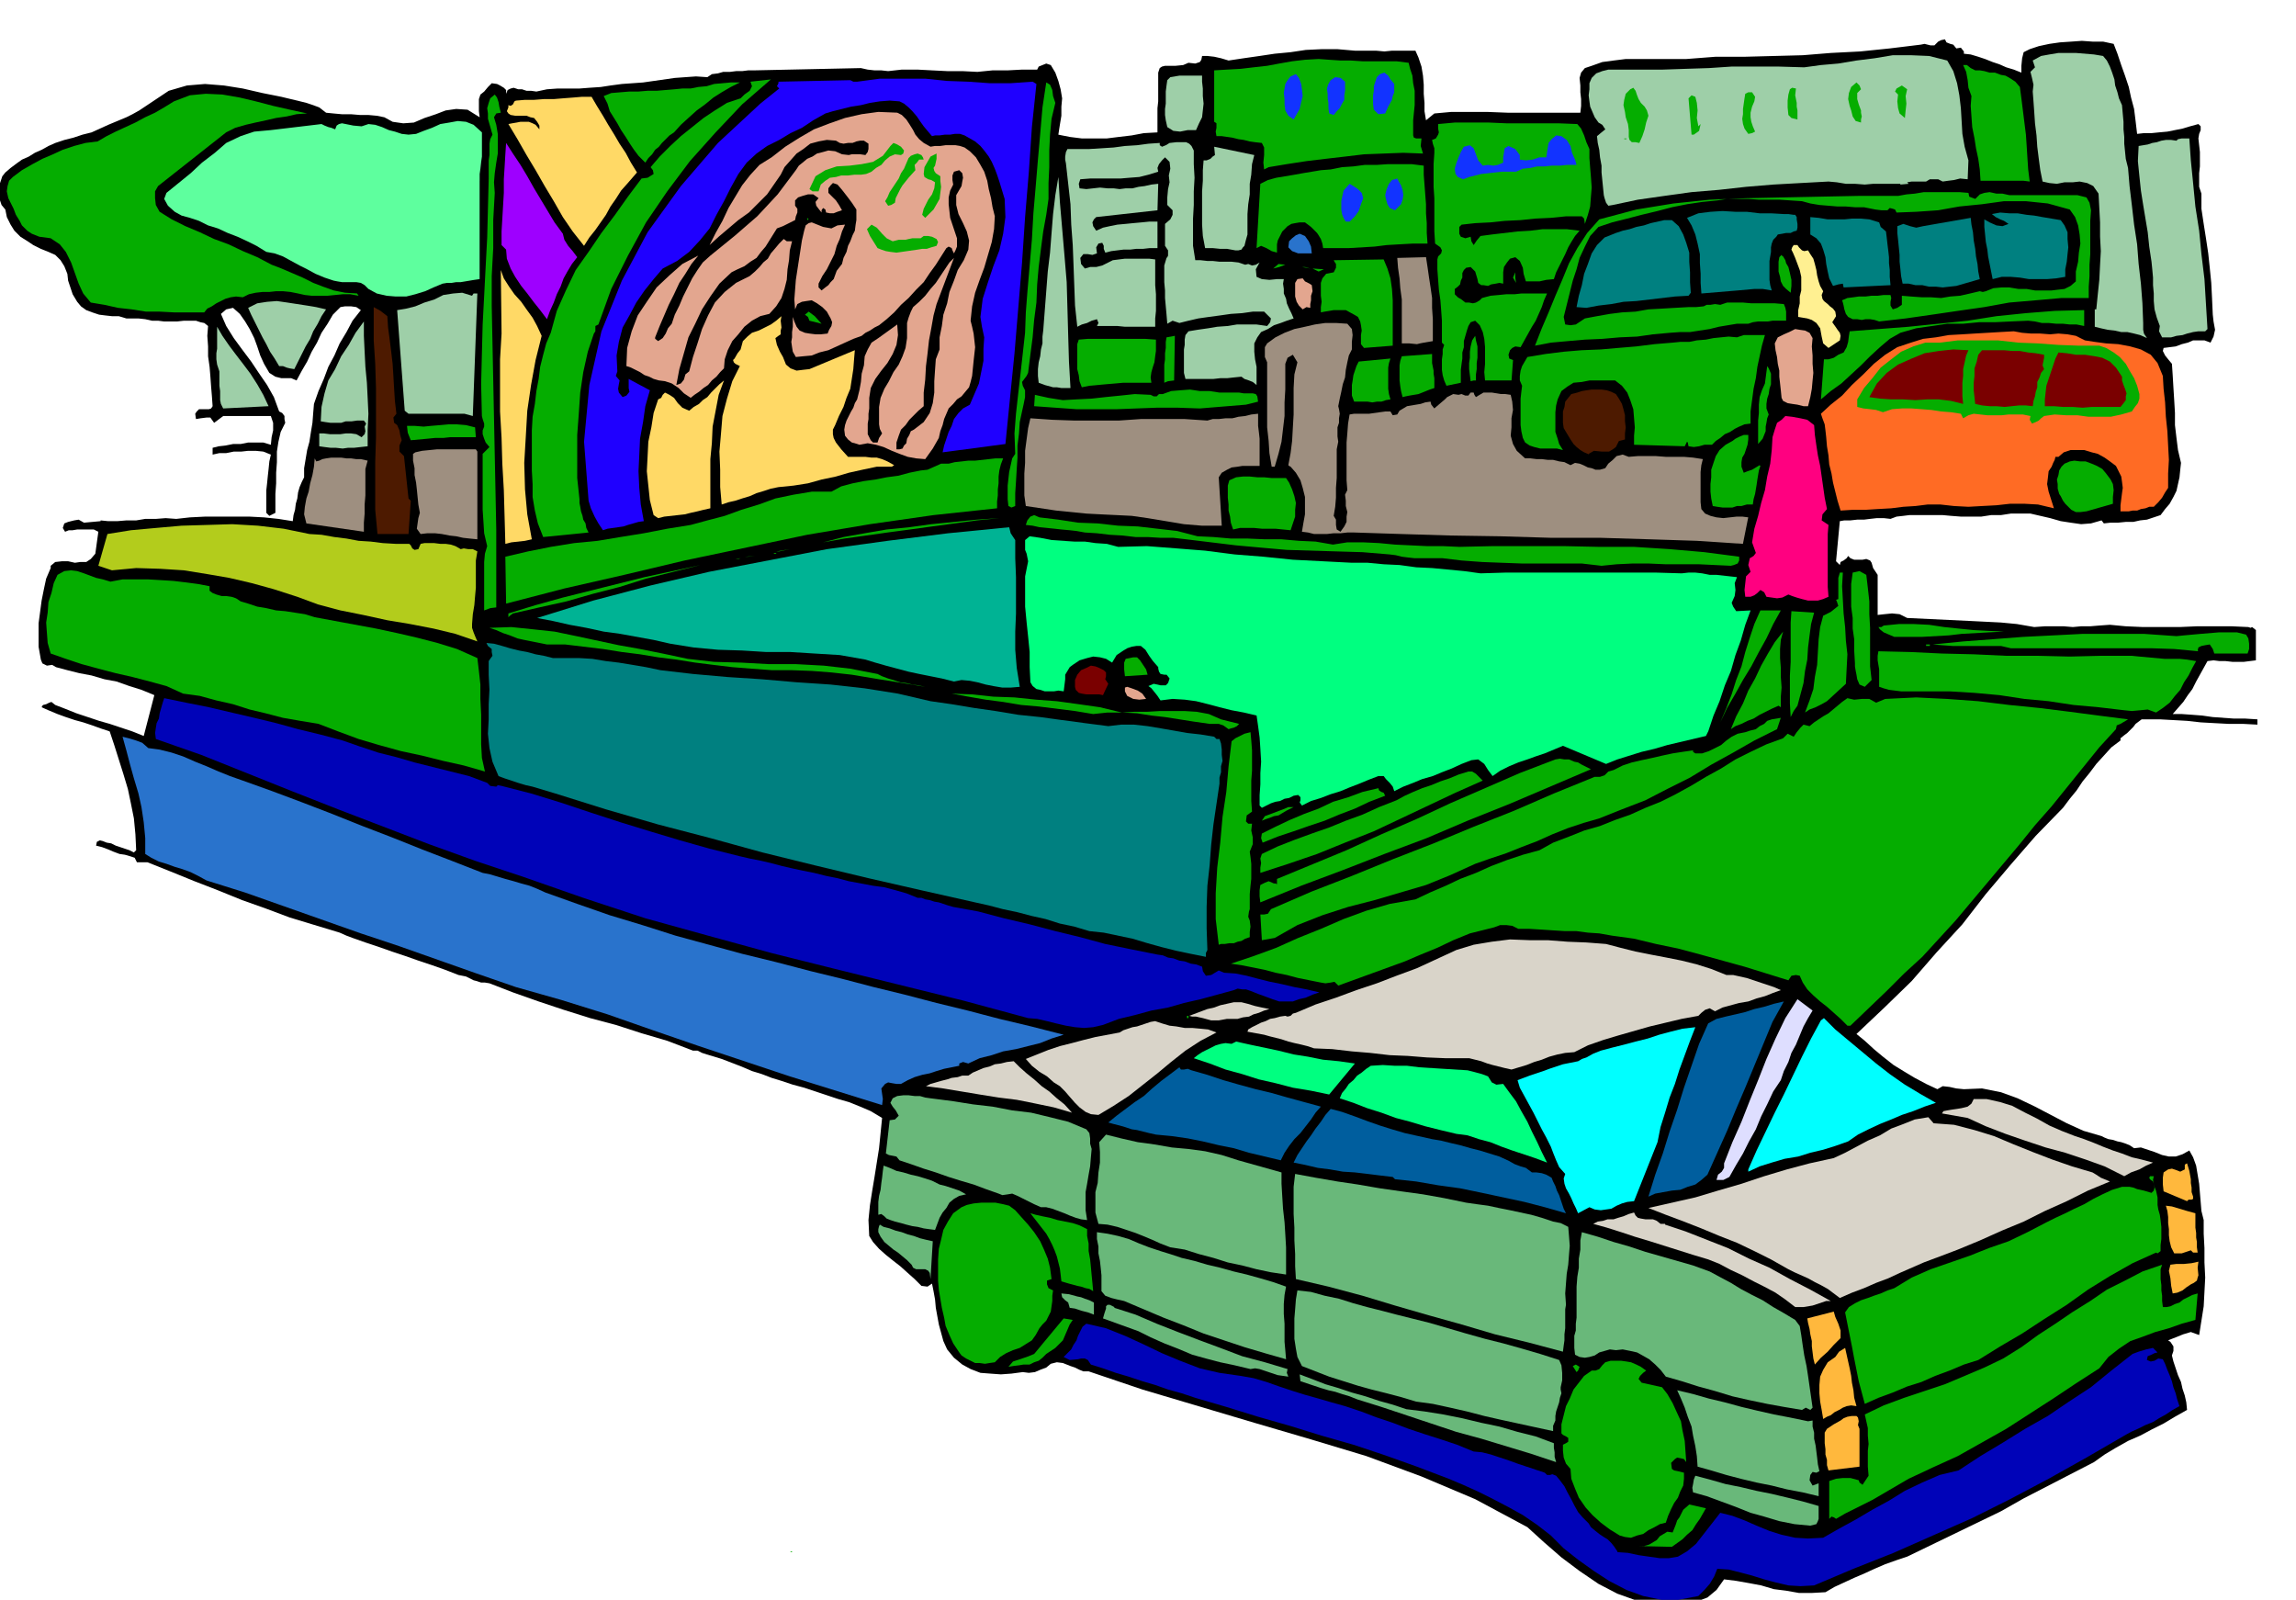
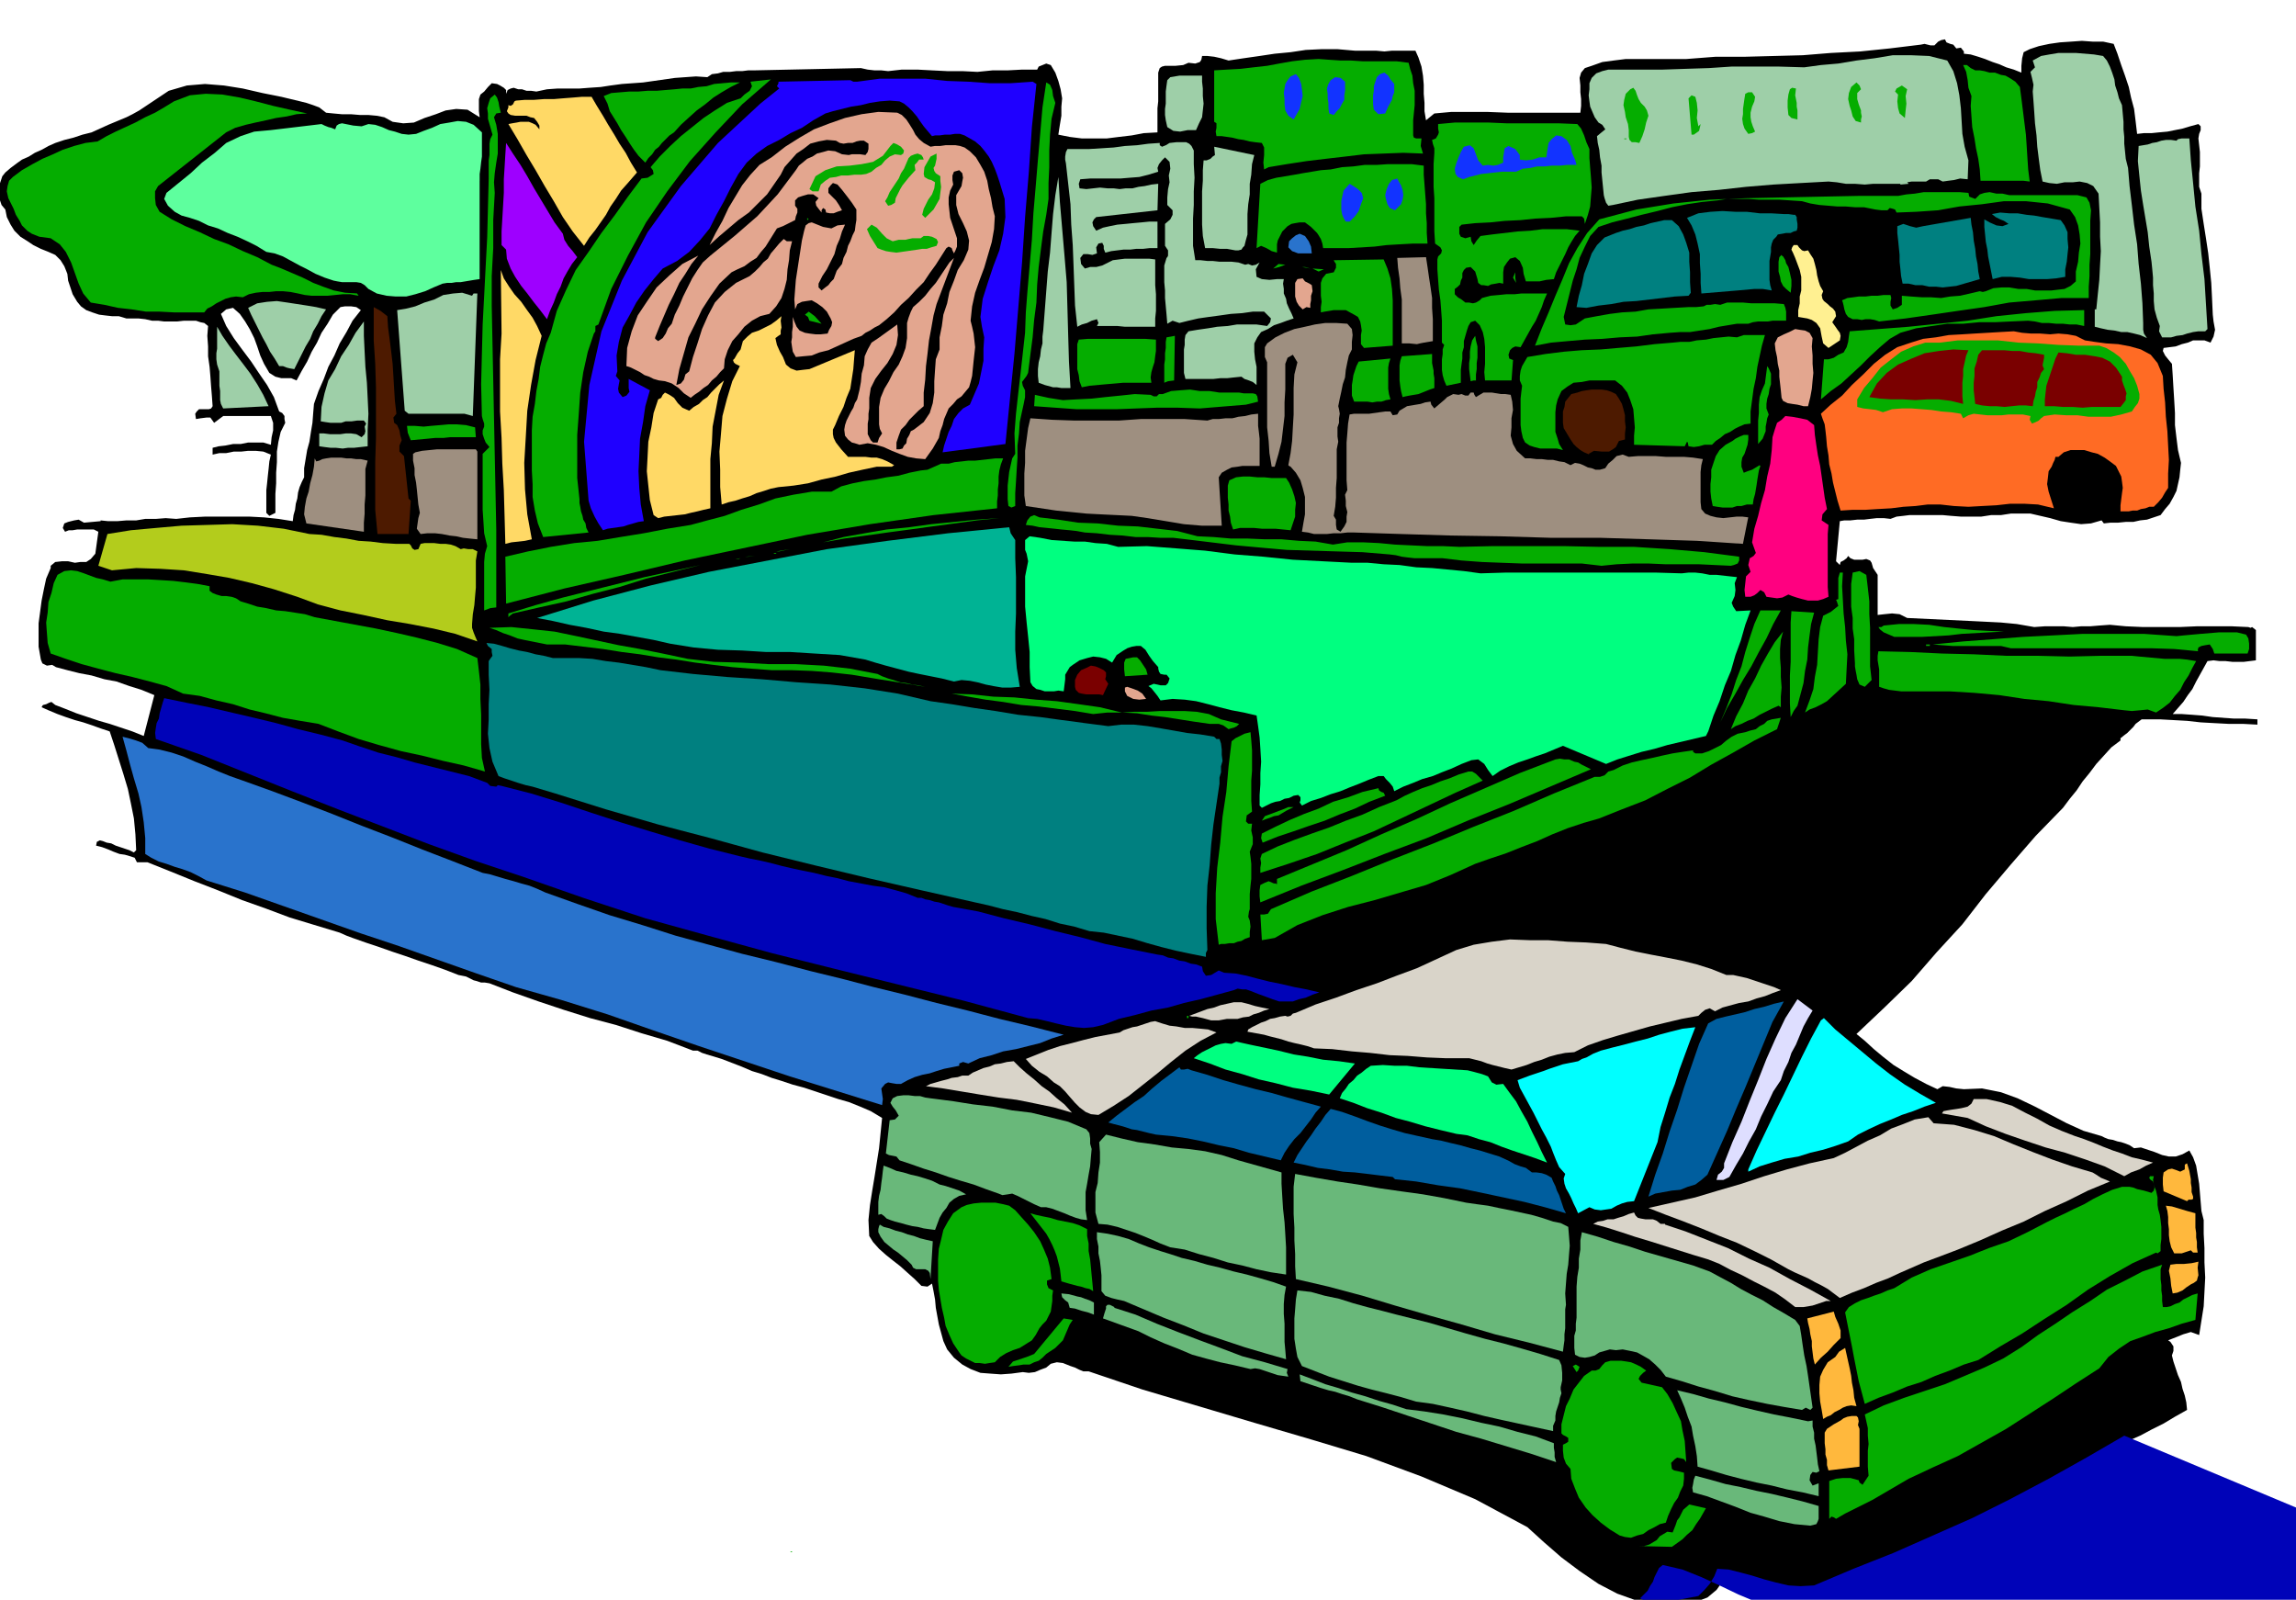
<svg xmlns="http://www.w3.org/2000/svg" width="490.455" height="341.703" fill-rule="evenodd" stroke-linecap="round" preserveAspectRatio="none" viewBox="0 0 3035 2115">
  <style>.pen1{stroke:none}.brush2{fill:#05ad00}.brush3{fill:#9ecfa8}.brush4{fill:#ffb83d}.brush6{fill:#0003b8}.brush7{fill:#d9d4c9}.brush8{fill:#7a0000}.brush9{fill:teal}.brush10{fill:#0ff}.brush13{fill:#e3a68f}.brush14{fill:#69b87a}.brush16{fill:#005e9e}.brush17{fill:#00ff80}.brush18{fill:#9e8f80}.brush19{fill:#4d1a00}.brush20{fill:#1233ff}.brush21{fill:#2973cc}.brush24{fill:#ffd966}</style>
  <path d="m2982 873-8 1-8 1h-15l-9-1h-8l-8-1-8 1-5 9-5 9-5 9-5 10-6 8-6 9-7 8-7 8h12l14 1 13 1 14 2 14 1 14 1h15l16 1v7l-19-1h-19l-19-1-18-1-18-2-18-1-18-1h-24l-4 3-4 3-3 4-4 4-4 4-4 3-5 4v3l-12 9-10 11-10 11-9 12-9 11-8 12-9 11-9 12-36 37-33 38-33 39-31 40-34 37-33 38-36 35-37 35 11 9 12 11 12 10 14 11 13 8 15 9 15 8 15 7 7-4 9 1 9 2 10 1 24-1 25 5 22 8 23 11 21 11 21 11 22 10 24 7 4 2 5 2 6 1 6 2 5 1 6 2 5 2 6 4 9-1 9 3 9 3 10 4 9 2h9l9-3 9-5 5 9 4 11 2 12 2 12 1 12 1 12 1 12 3 12v18l1 19v19l1 20-1 19-1 19-3 19-3 19-11-4-10 3-10 4-10 4 3 2 4 6v6l-2 6 2 8 3 9 3 9 4 9 2 9 3 9 2 9 1 10-16 9-15 9-16 8-15 8-16 7-16 9-15 9-14 10-31 16-31 16-31 16-30 17-31 15-31 15-31 15-31 15-15 5-14 5-14 6-13 6-14 6-13 6-13 6-12 7-18 1h-17l-17-3-16-2-17-5-16-3-17-3-16-2-5 7-5 7-6 5-6 5-8 3-8 4-8 2-7 3-31-1-29-6-28-10-25-13-25-17-24-18-23-20-22-20-69-37-71-30-73-27-73-22-75-22-74-22-74-22-71-24h-7l-5-2-6-3-6-2-10-4-8-1-8 2-6 5-8 3-7 3-8 1-8-1-15 2-14 1-14-1-13-1-13-5-11-6-11-9-9-11-5-11-3-11-3-11-2-11-2-11-1-11-2-11-2-10-6 4-8-1-9-9-9-8-10-9-9-7-10-8-9-8-8-9-5-8-1-21 2-20 3-19 3-18 3-19 3-19 2-20 2-20-15-9-14-6-15-6-14-4-15-5-15-5-15-5-15-4-15-5-13-4-13-5-13-4-14-6-13-5-13-5-13-4-7-2-6-2-6-3h-6l-34-13-34-10-34-11-34-9-35-11-33-11-34-12-31-12-6-1h-5l-6-2-4-1-10-5-10-2-18-7-17-6-18-6-17-6-18-6-17-6-18-6-17-6-8-3-9-4-33-10-33-10-32-12-31-11-32-13-31-12-32-13-30-12h-14l-3-6-6-2-7-2-7-1-8-3-7-3-8-3-8-2 1-5 4-2 4 1 5 2 6 1 6 3 6 2 6 2 6 2 6 3 3-3-1-21-2-21-4-20-4-19-6-20-6-19-6-19-6-18-12-4-11-4-12-4-11-3-12-4-11-4-12-5-9-4 1-2 1-1 4-1 4-2 3-1 5 4 13 5 15 6 15 5 15 5 14 4 15 5 15 5 15 6 14-54-17-7-16-5-17-6-16-3-17-5-16-3-16-4-15-4-5-3-7 1-6-3-2-5-3-17v-31l2-15 2-15 3-15 3-14 6-14v-3l6-5 9-1h8l9 2 7-1h8l6-4 6-7 4-29-6-3h-22l-6 1h-5l-5 2-3-5 2-6 5-2 8-2 6-1 7 4 22-2v-1l10 1h12l12-1h13l12-2h14l13-1 14 1 18-2 20-1h59l19 1 19 2 19 3 1-8 2-7 1-8 2-7 1-8 2-7 3-7 3-6v-12l2-12 2-12 3-11 2-13 2-12 1-13 1-12 6-17 7-16 6-16 8-15 7-16 9-15 8-15 11-14-6-4-7-1h-8l-6 1-10 10-7 12-8 12-6 13-7 12-6 13-7 12-7 13-7-3h-13l-8-2-8-5-7-12-5-11-4-12-4-11-6-12-6-10-7-10-9-8-9 2-7 6 7 16 10 16 11 15 12 16 10 15 11 16 9 16 7 19 4 2 3 4v4l1 5-6 12-3 13-2 13v14l-1 14v14l-1 14v25l-4 2-4 2-4-4v-30l1-9 1-10 1-9 1-10 2-9-10-4-10-1h-10l-9 1h-10l-10 2h-9l-9 2v-9l8-2 9-1 10-2h10l10-2h20l10 3 1-10 2-9v-10l-3-9h-63l-12 9-5-7h-5l-8 1-6 1-1-7 2-3 3-3h13l3-1 2-3-1-14-1-12-1-14-1-12-2-14v-13l-1-14 1-13-5-4-5-1-6-2h-16l-9 1h-17l-8-1h-8l-9-2-9-1h-16l-10-3h-9l-9-1-8-1-9-3-8-3-7-5-5-6-6-10-3-9-3-9-1-9-4-10-5-8-7-7-9-4-10-4-10-5-9-6-8-5-8-8-5-8-5-10-2-10-5-6-2-6-2-7 1-6v-7l2-6 2-6 4-5 7-6 8-6 7-5 9-4 8-5 9-4 9-5 9-4 12-4 12-3 12-4 12-3 11-5 11-5 12-5 12-5 8-4 9-5 9-6 9-6 21-14 24-7 24-2 25 2 25 4 26 6 25 5 25 6 8 2 9 3 8 3 9 7 10 1 11 1h12l12 1h11l11 1 10 2 11 6 14 2 14-1 14-6 15-5 13-5 14-2 15 1 16 10-1-8v-16l2-6 5-4 5-6 5-5 7 1 4 2 5 3 3 3v5l2-5 4-2 4-1 6 2h5l6 2h6l7 1 14-3 14-1h29l13-1 15-1 13-2 15-2 14-1 14-1 14-2 14-2 14-2 14-1 14-1 15 1 6-4 8-1 7-2h9l8-1h8l8-1h8l141-3 9 2 9 1h9l9 1 9-1 9-1h21l19 1 20 1h20l20 1 20-2h20l19-1h20l2-4 5-2 5-2 6 2 6 10 4 11 3 11 2 12-1 11v12l-2 12-2 13 15 3 16 2h33l16-2 17-2 16-3 18-1v-32l1-9V96l2-6 3-2 4-1h14l10-1 7-3 9 1 3-1 3-1 2-3 1-5h7l9 1 9 2 10 3 20-3 21-3 20-3 21-2 20-3 21-1h21l23 2h28l11 1 10-1h31l4 9 4 12 2 12 1 12v12l1 12v11l2 12 11-9 22-2h49l26 1h96l1-9v-9l-1-9v-9l-1-10 2-7 5-6 9-3 14-5 15-2 16-2h80l39-3h39l38-1 38-1 37-3 39-2 39-4 41-5 5-1 8 2h5l5-5 4-2 5-1 2 4 5 2 4 1 4 5 6-1 4 5v3l9 1 10 3 9 3 10 4 9 3 9 4 10 3 10 4v-9l1-10 2-8 8-4 12-4 14-3 14-2 15-1 14-1 14 1h14l14 3 5 13 5 15 5 14 5 15 3 14 4 15 2 16 2 17 9-1h10l10-1 11-1 10-2 10-2 10-3 11-3 3 3v5l-2 5-1 6 1 9 1 9v19l-1 9v18l3 9v20l3 20 3 19 3 20 2 19 2 20 1 20 1 22 1 9 2 11-2 9-4 8-8-3h-15l-7 3-8 2-8 3-8 1-8 1-1 4 3 6 4 5 5 6 1 15 1 17 1 16 1 17v16l2 17 2 16 4 17-1 9-1 10-2 9-2 9-4 8-5 9-6 7-6 8-9 3-9 3-9 1-9 2h-10l-10 1h-10l-9 1-3-4-14 4-13 1-14-2-13-2-14-4-13-3-13-3h-26l-13 2h-13l-13 2h-27l-13-1-11-1h-44l-8 1-9 1-8 3-9-1h-9l-9 1-8 1h-9l-9 1h-8l-6 1-5 53 5 5 1-4 4-2 4-3 2-3 3 3 5 2h11l5-1 5 2 2 3 2 7 6 9v53l9-1 10-1 10 1 10 5 21 1 21 1 21 1 21 1 20 1 20 1 21 2 23 4 14-1h25l12 1 11-1h12l12-1 14-1 21 2 23 1h48l23-1h46l22 1 3 1 2-1 5 4v40z" class="pen1" style="fill:#000" />
  <path d="M2971 864h-44l-2-6-4-6-6 1-5 1-4 2-1 4 1 1-32-3-31-1h-185l-13-3h-64l-14-1-12-1 40-4 40-3 39-3 40-2 39-2h81l43 3 10-1 11-1 11-1 12-1 12-1h24l12 3 3 5 1 7v7l-2 6z" class="pen1 brush2" />
  <path d="M2915 438h-9l-7 1-8 2-6 2-8 1-7 2h-12l-4-8 1-7-4-11-3-11-1-11v-10l-1-11v-10l-1-11-1-10-3-20-2-19-3-18-3-18-3-19-2-19-2-20 1-20 6-1 6-1 6-2 6-1 6-2 6-1h7l7 1 2-2 5-1h10l2 29 3 30 3 31 5 32 3 31 4 33 2 33 2 33-3 3z" class="pen1 brush3" />
  <path d="m2850 942-11-4-10 1-11 1-10-1-34-4-33-3-33-5-32-3-33-5-33-3-33-2h-64l-8-1-8-1-7-2-6-2v-23l-1-6-1-6v-6l1-6 42 1 42 2 42 1 43 2h42l42 1 41-1h41l10 1 11 1 11 1 11 1h20l10 1 12 2-5 9-5 10-6 9-5 10-7 8-7 9-9 7-9 6z" class="pen1 brush2" />
  <path d="m2896 1698-6 4-5 4-7 3-6 1-2-10-1-10-2-10 2-8 8-1h10l10-1 9-2-1 8 1 10-1 3-1 4-4 3-4 2zm9-42h-6l-3-3-6 2-6 2h-10l-4-8-2-8-1-8v-8l-1-8v-8l-1-8-2-7 8 1 10 3 10 3 11 3v19l1 7v6l1 6v7l1 7z" class="pen1 brush4" />
  <path d="m2902 1745-18 5-17 6-18 5-16 6-17 6-15 10-14 11-12 15-31 20-30 20-31 20-31 20-32 18-32 18-33 15-32 15-12 7-12 7-12 7-12 7-12 6-12 6-12 6-12 7-3-2-3-1-3 3v-50l9-3 9-1h10l11 3 1 3 4 3 8-12-1-12v-21l1-9-1-11v-10l-2-9-2-9 25-12 27-10 27-9 27-9 26-11 26-11 25-12 24-15 22-16 23-15 22-15 24-15 22-15 24-12 23-12 26-9-2 6v13l1 8v7l1 7v7l1 8h5l5-1 6-3 6-2 5-4 6-3 6-3 7-2-3 35z" class="pen1 brush2" />
  <path d="m2891 1588-31-13-1-9v-9l1-7 6-4 5-1 6 2 5 2 6-3v-6l1-1 2-1 3 10 2 11v5l1 6v6l2 6v3l-2 1h-4l-2 2z" class="pen1 brush4" />
  <path d="M2847 670h-6l-5 2-6 1-5 2h-6l-5 1h-11v-8l1-8 1-8 1-7-1-8-1-7-4-8-3-6-8-6-7-5-9-5-8-2-10-3h-18l-9 3-7 6h-4l-1 4-2 4-2 5-4 6-1 9-1 8 2 10 7 22-21-5-18-1h-19l-18 2-19 1-18 1-19-1-18-2h-17l-16 2-16 1-16 2-18 1-16 1h-17l-16 1-4-13-3-12-3-12-2-12-3-12-1-12-2-12-1-12-1-9-1-8-3-8-2-6 13-12 15-12 13-14 15-14 14-14 15-12 16-10 18-6 16-5 17-2 17-3 18-1 16-1 17-1 17-1 18-1 11 2 12 1h12l13 1 11-1 12 1 11 2 12 6 13 2 15 2 16 1 16 3 14 4 13 7 9 11 7 17 1 17 2 18 1 19 2 19 1 19 1 19-1 18v19l-4 6-4 7-5 6-6 6z" class="pen1" style="fill:#ff6b24" />
-   <path d="m2808 1898-50 29-50 28-51 27-50 25-52 23-52 23-53 21-52 22-18 1-16-1-17-4-15-4-16-5-15-4-16-4-15-1-4 10-6 10-7 8-8 8-26 5h-23l-24-5-22-8-23-12-20-13-21-15-19-15-17-17-18-14-19-13-18-10-21-11-20-10-20-9-19-8-42-16-42-15-42-14-42-12-42-13-42-12-42-13-41-12-18-6-18-5-17-6-17-5-18-6-17-5-17-6-16-5-4-6-4-2h-5l-4 1-11 1-8-4 5-5 5-5 3-6 4-6 2-6 3-6 3-6 5-4 26 6 25 10 24 11 25 12 24 10 26 10 26 6 28 4 17 3 17 5 17 6 18 6 16 5 18 5 17 5 18 5 21 7 21 8 21 7 21 8 21 7 22 7 21 7 22 9 11 1 12 3 12 4 12 4 11 4 12 4 12 4 12 4 3 3h4l3-1 5 2 5 6 6 8 4 8 5 9 4 8 5 9 6 7 8 8 3 5 6 5 5 4 6 4 5 3 5 5 4 5 4 6v1l14 1 14 3 14 2 14 2h12l12-2 12-7 12-10 32-41 16 4 16 6 16 7 17 7 16 5 18 4 17 1 20-1 21-12 22-12 22-13 22-12 21-13 23-11 23-10 25-6 29-19 30-18 29-18 30-17 28-19 29-19 27-22 28-22 8-3 10-3 9-2 6 6-4 1-4 2-5 2-1 5 5 2 5-1 5-3 6 1 3 6 3 8 3 7 3 8 2 8 3 8 2 8 3 9-9 5-9 6-9 5-8 5-10 4-10 5-9 4-9 5z" class="pen1 brush6" />
+   <path d="m2808 1898-50 29-50 28-51 27-50 25-52 23-52 23-53 21-52 22-18 1-16-1-17-4-15-4-16-5-15-4-16-4-15-1-4 10-6 10-7 8-8 8-26 5h-23h-5l-4 1-11 1-8-4 5-5 5-5 3-6 4-6 2-6 3-6 3-6 5-4 26 6 25 10 24 11 25 12 24 10 26 10 26 6 28 4 17 3 17 5 17 6 18 6 16 5 18 5 17 5 18 5 21 7 21 8 21 7 21 8 21 7 22 7 21 7 22 9 11 1 12 3 12 4 12 4 11 4 12 4 12 4 12 4 3 3h4l3-1 5 2 5 6 6 8 4 8 5 9 4 8 5 9 6 7 8 8 3 5 6 5 5 4 6 4 5 3 5 5 4 5 4 6v1l14 1 14 3 14 2 14 2h12l12-2 12-7 12-10 32-41 16 4 16 6 16 7 17 7 16 5 18 4 17 1 20-1 21-12 22-12 22-13 22-12 21-13 23-11 23-10 25-6 29-19 30-18 29-18 30-17 28-19 29-19 27-22 28-22 8-3 10-3 9-2 6 6-4 1-4 2-5 2-1 5 5 2 5-1 5-3 6 1 3 6 3 8 3 7 3 8 2 8 3 8 2 8 3 9-9 5-9 6-9 5-8 5-10 4-10 5-9 4-9 5z" class="pen1 brush6" />
  <path d="m2852 1657-2-1-31 14-30 17-29 18-28 20-30 19-29 19-29 17-29 18-19 6-19 8-19 7-18 8-19 6-19 8-19 7-18 8-4-15-4-15-3-15-3-15-3-16-3-15-3-15-3-15 5-7 8-5 8-4 9-3 8-3 9-3 9-4 9-3 23-14 25-11 26-9 26-9 25-10 26-9 25-12 25-13 12-6 13-6 12-6 13-6 12-7 12-6 13-6 13-4h10l5 1 5 2 9 2 10 3 3-3 1-4-1-5-1-3-4-3-1-2 1-2h5l-1 5 1 5 1 4 2 5 2 9v10l1 6 2 7 1 7 1 9v16l-1 8v8l-4 3z" class="pen1 brush2" />
  <path d="M2769 432v-23h2l2-20 2-19 1-20 1-18-1-19v-19l-1-19-1-19-7-10-8-4-10-2-9 1h-11l-10 2-10-1-9-2-3-15-2-15-2-16-1-15-2-16-1-15-1-14-1-13 1-9-2-9-2-8 6-6-3-9 11-6 11-2 12-2h23l12 1 12 1 12 2 5 6 4 8 3 8 3 9 1 8 3 9 2 8 4 9 1 11 1 11v10l1 10v9l1 10 1 10 3 12 2 24 3 25 3 26 4 26 2 26 3 26 2 26 1 26v9l1 5 4 6-9-4-8-2-9-2h-8l-9-2-9-1-9-2-8-2z" class="pen1 brush3" />
  <path d="m2808 1555-26-13-25-9-27-9-26-7-27-9-26-9-26-10-24-11-34-6 2-3 5-1 6-1 7-1 6-1 8-2 5-4 3-6h17l18 4 16 5 17 9 16 8 16 9 16 7 18 7 12 4 13 5 12 5 13 5 12 4 13 5 13 3 15 4-9 4-9 5-11 4-9 5z" class="pen1 brush7" />
  <path d="m2818 544-14 4-14 3h-29l-15-2h-15l-15-1-14 2-4 3-3 3-4 2-5 2-3-5 1-5-10-2h-19l-9 1h-19l-9-1-9-1-7 2-7 4-3-6-13-2-13-1-13-2-13-1-13-1h-13l-13 1-12 4-9-3-8-1-9-1-8-2v-10l9-15 11-13 11-14 14-11 13-10 16-7 16-5h19l24-3h53l27 3 26 1 27 2 27 1h27l9 3 10 6 8 6 8 9 5 9 6 10 4 10 3 11v6l-2 6-4 5-4 6z" class="pen1 brush2" />
  <path d="M2803 538h-38l-12 1-13-1h-13l-12-1h-12v-9l1-9 1-9 3-9 3-9 3-9 3-9 4-8 11 1 12 2h12l13 2 10 2 10 5 8 8 8 12v5l2 6 2 5 2 6-1 4v5l-3 4-4 5z" class="pen1 brush8" />
-   <path d="m2797 964-22 24-21 26-21 26-21 26-22 25-21 26-21 25-21 25-21 25-21 25-22 24-22 24-24 22-23 23-24 23-24 23h-4l-9-9-9-8-9-8-9-7-9-8-8-8-6-9-4-9-5-1-6 1-4 6-29-9-29-9-29-8-29-8-30-8-29-6-29-7-29-4-17-3-15-1-15-2h-15l-16-1-15-1-16-1h-15l-8-4-8-1h-8l-8 3-8 2-8 2-8 2-8 2-22 9-21 10-22 9-21 9-22 8-22 8-22 8-22 8-5-5-5 1-7 1-6-1-15-3-15-3-15-4-15-3-15-4-15-3-15-3-14-2 30-10 30-11 29-13 30-12 30-13 30-11 31-9 34-6 19-9 21-9 19-9 21-8 20-9 21-8 21-7 22-6 18-10 21-8 20-8 21-6 20-8 20-7 20-9 20-8 20-10 20-11 20-12 20-11 19-12 20-10 21-10 22-8 6-6 8 4 4-6 5-6 4-4 8 2 6-5 6-4 6-4 7-4 6-5 6-5 6-5 7-5 9 2 10-1h10l9 5 12-5 41-2 41 2 41 3 41 5 40 4 40 5 38 5 39 5-5 3-5 3-5 2-1 5zm-39-288-8 1h-6l-6-3-3-3-5-5-3-4-3-6-2-3-2-7v-6l-1-6 2-6 1-6 3-5 4-4 7-3 6-1 8 1h7l8 3 7 3 7 4 5 6 6 8 3 6 1 8-1 9v9l-35 10z" class="pen1 brush2" />
  <path d="m2559 1663-16 6-16 7-16 7-15 7-16 6-16 7-16 6-16 7-8-6-8-6-9-5-8-4-9-5-9-4-9-4-8-4-23-13-22-11-23-11-23-9-24-10-23-9-24-9-23-9 31-7 31-7 30-9 31-9 30-10 30-9 30-8 32-7 15-7 15-8 15-8 16-7 15-9 16-6 15-6 18-3 7 8 27 2 27 7 26 8 26 11 25 10 26 10 26 9 27 8 5 3 6 4 5 2 7 3-29 12-28 14-29 13-28 14-29 12-29 13-29 12-29 11z" class="pen1 brush7" />
  <path d="M2761 394h-36l-34 3-35 3-33 6-35 5-34 5-35 5-35 4-6-2-6-1h-6l-5 1-6-1h-6l-6-3-3-4-2-6-1-5-1-4-1-3 7-3 8-1 7-1h9l8-1h8l8-1h9l1 4-1 5v5l3 5 6-2 6-4v-12l12 1 14 1h12l14 1 12-2 13-1 13-3 13-3 4 1 4-1 10-4 11-1h10l12 2h11l11 2h22l8-1 9-1 8-4 7-6v-13l3-13 1-12 2-12-1-12-2-12-4-11-7-10-29-8-29-3h-29l-29 4-30 3-28 5-29 2-26 1-2-4-3-1-4-1-3 3h-8l-8-1-15-3h-12l-12-1h-11l-12-1-12-1-12-2-11-3-15-1-15-1h-27l-14-1h-28l-13 2-20 2-20 3-20 4-19 5-21 5-19 5-20 5-18 6-11 12-7 14-7 15-4 15-5 15-4 16-4 16-4 16 2 10 7 1 7-1 6-4 6-4 16-3 17-3 16-2 18-1 17-3 18-1 17-1 18-1h10l10-1 4-2h5l6-1 7 1 9-3h21l11 1h31l12 1 2 5 1 5v12h-18l-6 1h-13l-7 1-6 2h-15l-12 2-12 2-12 3-13 2-13 2h-13l-14 1-22 2-21 3-23 1-23 2-23 1-23 2-22 2-21 4 9-23 9-21 9-22 9-21 9-22 11-20 13-20 16-18 49-13 49-8 48-5 49-2 48-1 49-1 50-1h53l11-2 11-1 12-2h47l12 1 1 5 8 3 6-6 6-2 7-1 9 2h8l9 2h90l12 3 4 7 2 10-1 14v44l-1 14v15l-1 14v15zm-6 37-10-2h-9l-9-1h-9l-10-1h-9l-9-2-9-1-23 1-21 1h-21l-21 2h-21l-20 3-21 3-21 6-14 8-13 11-13 12-12 12-13 12-13 12-14 10-13 11 4-53h6l7-2 6-4 7-3 4-7 2-7 1-8 1-6 39-3 39-3 39-4 39-4 38-6 39-4 38-3 39-1v21z" class="pen1 brush2" />
  <path d="m2730 366-12 2-12 1h-24l-12-2-12-1h-12l-12 3-2-10-2-10-2-10-1-9-2-10-1-10-1-10v-10l7 4 9 4 8 1 8-3-6-4-5-2-6-3-5-4 11-2 12 1h11l12 2 10 1 11 2 12 2 12 2 5 7 4 9v9l1 11-1 9-1 10-2 10v10z" class="pen1 brush9" />
  <path d="m2702 488-4 5-2 6-3 6v7l-2 6-1 6-2 6-1 7-9-1h-9l-10 1-9 1-11-1h-9l-10-1-9-2-1-9-1-9v-10l1-9v-10l3-9 2-9 5-6h29l11 1h10l11 2 10 1 11 2v4l-1 5-1 5 2 5z" class="pen1 brush8" />
  <path d="m2683 240-8-1h-57l-1-15-2-14-3-14-2-13-3-15-1-14-1-14 1-13-4-11-1-10-2-11-4-9h5l5 4 6 3h6l6 1 7 2h7l8 3 6 1 7 4 6 4 6 7 2 15 2 16 2 16 2 16 1 15 1 16 1 15 2 16zm-179 602-7-3-7-3-5-4-2-3h4l3-2 20-2h20l20 1 20 3 19 2 20 2 19 1 21 1-20 1-18 1-18 1-17 2-18 1-18 1h-36z" class="pen1 brush2" />
  <path d="m2586 378-9 1-9 1-9-1h-9l-9-2h-9l-9-2h-8l-2-10-1-10-1-9v-9l-1-10-1-10-1-9v-9l8-3 9 3 8 2 9-2 63-11 1 9 2 10 1 11 2 11 1 10 2 10 1 10 2 10-31 9z" class="pen1 brush9" />
  <path d="m2601 237-10-1-8 2-8 1-7 1-6-3h-11l-5 3h-19l-6 1 2 2-11 1v-1h-36l-11 1-13-1h-12l-12-2-11-1-37 2-36 2-36 3-36 4-36 3-36 5-35 5-33 7-6 1-3-4-2-6-1-4-1-10-1-10-1-10v-9l-2-11-1-10-2-9-1-9 6-5 5-4-4-6-5-3-5-7-3-7-3-7-1-7-1-8 1-8v-8l3-7 6-6 8-3 8-2h72l30-1 31-1 30-2h62l34 1 22-3 23-2 24-4 24-3 24-4h24l24 1 24 6 8 14 5 16 3 16 2 17 1 17 1 17 3 17 5 18-1 25z" class="pen1 brush3" />
  <path d="m2595 534-16-4-16-2h-16l-15 1-16-1h-16l-15-1-14-2 10-18 13-14 15-11 18-8 17-7 19-3 19-2 20 1-3 7-2 9-2 9v9l-1 9v18l1 10z" class="pen1 brush8" />
  <path d="m2443 1509-17 6-16 5-17 4-16 5-18 3-17 5-16 5-15 7v-3l11-25 12-25 12-25 12-24 12-25 12-25 12-24 13-24 4-3 15 15 18 15 18 15 18 15 18 14 20 14 20 12 21 12-15 5-15 6-15 5-14 6-15 6-15 7-14 7-13 9z" class="pen1 brush10" />
  <path d="M2551 852v2h-5v-2h5zm-33-696-7-6-2-7-1-9 1-9-4-4 2-4 7-4 7 5-2 9 1 10-1 9-1 10z" class="pen1 brush2" />
-   <path d="m2437 380-1-5-6 1-7 2-5-10-2-9-2-10-1-9-3-10-3-8-6-7-8-5v-23l11 1 12 2h22l10-1h12l11 1 13 4 2 6 7 6 1 8 1 9 1 8 1 9v8l1 9v9l1 11-62 3z" class="pen1 brush9" />
  <path d="m2465 908-7-3-3-7-1-6-1-5-1-6v-4l-1-17v-15l-2-14v-14l-2-15v-30l2-15 9-2 9 5 2 17 2 18v17l1 18v51l2 18-9 9zm-5-746-7-2-4-6-2-8-2-6-2-9 1-8 3-8 7-6 4 4 2 5-5 5v8l2 7 3 8v3l1 5-1 4v4z" class="pen1 brush2" />
  <path d="m2417 1944-2-7v-7l-2-7v-7l-1-8v-14l3-5 9-6 9-5 4-3 5-2 6-1h6l2 2 1 5-1 5 2 5v50l-41 5zm37-85-7-1-6 1-5 2-5 3-6 3-5 4-5 2-5 3-2-12-2-11-1-11v-11l1-11 4-9 6-10 10-7 5-7 8-5 2 9 2 9 2 9 2 10 1 9 2 10 1 10 3 11z" class="pen1 brush4" />
  <path d="m2415 927-7 4-8 4-8 3-6 4 6-16 5-15 2-16 3-16 1-17 1-17 2-16 4-15 10-5 10-8-1-3-1-3-1-2 3-1v-28l2-7h4l-1 18 1 18 1 18 2 18 1 18 2 18-1 19-1 20-25 23z" class="pen1 brush2" />
  <path d="m2417 460-7-6-2-9-2-11-5-7-6-4-6-2-6-1-6-1v-9l2-9v-9l2-8v-18l-2-9-3-8-3-8-3-7-2-4 1-3 2-3h5l2 3 4 4 3 1 5-1 3 5 4 6 2 7 2 8 1 7 2 8 2 6 4 7-2 5 1 5 2 3 5 4 3 3 4 3 3 4 1 6-5 8 5 7 2 3 3 4 1 4-1 6-15 10z" class="pen1" style="fill:#fff091" />
  <path d="m2433 1769-9 9-8 9-9 8-8 9-2-8-1-8-1-8v-7l-2-9-1-7-2-8-1-6 35-9 2 7 4 9 3 9v10z" class="pen1 brush4" />
  <path d="m2417 789-7 3-7 2h-13l-8-2-7-2-6-2-5-2-8 4-7 1-7-1-7-1-3-6-5-3-4 4-4 3-5 2h-7l-1-9 1-9 1-9 6-6-3-9 2-9 5-3 3-4-5-14 3-18 5-17 4-17 5-17 3-18 4-17 2-18 1-17 3-10 3-9 6-4 5-5 9 1 11 2 9 2 9 7 1 13 2 14 2 13 3 14 2 14 2 14 2 14 3 15-6 7-1 8 9 6-1 12v70l1 13z" class="pen1" style="fill:#ff0080" />
  <path d="m2373 1728-13-10-13-9-15-8-14-7-15-8-15-7-15-8-15-6-20-6-19-6-19-6-19-6-20-6-18-6-19-6-18-5 6-3 7-1 6-2h8l6-2 7-2 7-3 7-2 2 4 3 3 4 1 6 1h10l5 2 5 4h6v1l27 9 28 11 28 11 28 14 27 12 27 15 27 14 27 15h-6l-6 2-6 2-6 2-6 1-6 1h-11z" class="pen1 brush7" />
  <path d="M2390 537h-6l-8-2-7-1-6-1-6-3-2-4-1-10-1-9-1-9v-8l-2-9-1-9-2-9-1-9 4-8 8-4 7-3 8-4 6 1 7 1 6 3 4 7-1 11 1 12v11l1 12-1 10-1 11-2 11-3 12z" class="pen1 brush13" />
  <path d="m2376 933-5 7-4 8-1-18v-37l1-18v-52l1-15 30 2-4 15-2 15-2 16-1 16-3 15-2 16-4 15-4 15z" class="pen1 brush2" />
  <path d="m2401 1947-5-1-3 4-1 7 4 7 8-3v17l-21-5-21-4-20-5-20-4-21-5-19-5-20-6-18-5-1-14-2-13-3-14-2-12-5-13-4-12-5-12-5-11 21 5 21 6 21 5 22 6 21 5 22 5 21 4 24 5 6-1v8l2 8v8l2 9 1 8 1 8 1 9 2 9-4 2zm-8 70-21-2-20-4-20-6-18-5-20-8-19-7-19-7-18-5-1-6 1-5 1-6 2-5 19 5 21 6 20 4 21 5 20 4 21 5 20 5 21 6v17l-1 3-2 4-4 1-4 1z" class="pen1 brush14" />
  <path d="m2354 1428-10 15-8 17-8 16-7 17-9 16-8 16-9 15-9 16-8 4h-9l2-7 5-4 3-5v-6l11-28 12-27 11-28 11-27 11-28 12-27 13-27 16-25 20 15-6 10-6 11-5 12-5 12-6 11-4 12-6 12-4 12z" class="pen1" style="fill:#dedeff" />
  <path d="m2393 1864-6-3-5 3-24-4-22-4-24-5-22-5-23-7-22-6-22-7-21-6-7-9-7-7-8-7-7-4-9-5-9-2-10-2-9 1-8-1-7 2-7 2-6 4-7 2-6 1-7-1-6-3-1-9v-16l2-7v-9l1-8v-41l1-13 2-12v-12l2-12v-12l2-11 21 6 21 7 21 6 21 7 21 6 21 6 21 6 22 8 13 7 15 8 13 8 15 8 14 7 14 9 14 8 15 9 6 8 2 12 2 14 2 13 3 14 2 13 2 14 2 14 2 14-3 3z" class="pen1 brush14" />
  <path d="m2376 158-8-2-4-4-1-10v-9l1-8 2-7 3-2 5 1-1 9 2 10v5l1 5v12z" class="pen1 brush2" />
  <path d="m2348 313-4 4-2 5-1 5v6l-1 6-1 6v25l1 7 2 7-12-2h-11l-11 1-11 1-12 1-12 1-12 1-12 1-1-14v-12l-1-14v-12l-3-14-3-12-5-12-6-10 15-6 16-2 16-1 17 1h15l17 2h15l17 1h6l7 1h2l2 3v3l1 6v5l-1 4-4 1-4 2h-6l-5 1-6 1-2 3z" class="pen1 brush9" />
  <path d="m2367 387-6-5-4-4-3-6-1-6-2-7v-13l1-6 2-2v-1l3 2 3 5 1 4 3 5 2 8 2 9v8l-1 9zm-13 548-3-2-9 4-8 4-8 4-8 5-8 3-8 4-8 3-6 4 7-17 9-17 7-17 9-16 8-17 9-16 9-15 11-14-3 11-1 12v12l1 13v12l1 14-1 12v14zm-80 20 8-19 7-18 6-19 7-18 5-19 6-19 6-18 8-18h27l-10 18-9 19-10 18-10 19-11 18-10 18-11 19-9 19z" class="pen1 brush2" />
  <path d="m2257 1553-8 7-8 6-10 3-10 4-11 1-11 2-11 2-9 4 9-29 10-28 9-29 10-29 9-29 10-29 10-29 12-27 11-6 12-3 13-3 13-3 12-4 13-3 13-4 13-3-15 27-12 29-12 29-12 29-12 28-12 29-13 29-13 29z" class="pen1 brush16" />
  <path d="m2349 964-30 15-28 16-29 16-28 17-30 15-29 15-31 12-30 12-21 6-21 7-20 8-20 9-21 8-20 8-21 7-20 7-33 15-32 13-34 10-34 10-35 9-34 11-33 13-30 17-17 3-2-34h5l5-1 2-3 2-3 53-23 54-21 54-22 54-21 53-22 53-21 53-23 54-22h7l6-2 5-5 7-2 12-6 12-4 13-3 14-3 13-3 14-3 13-2 14-2v2l3 2h9l9-3 8-4 8-4 7-6 7-5 8-4 10-2 6-2 8-2 5-4 6-3 4-4 6-2 6-1 6-1-5 15z" class="pen1 brush2" />
  <path d="m2267 1337-7-4-6 2-5 4-4 4-22 4-21 5-21 5-21 6-21 6-20 6-20 7-18 9-12 1-10 2-11 3-10 4-10 3-10 4-10 3-10 3-9-2-8-2-8-2-7-2-8-3-8-2-8-2h-32l-24-1-25-2-24-1-26-3-24-2-26-3-24-1-9-3-8-2-9-2-8-2-9-3-8-2-8-2-7-2-22-4 1-3 5-3 6-3 6-3 6-2 6-3 6-1 7-2 7-1 3 1 4-1 3-3 4-1 26-11 27-9 27-10 27-9 26-10 27-10 26-12 26-12 23-7 24-4 24-3 26 1h24l26 2 25 1 26 2 19 5 20 5 20 4 21 4 20 4 20 5 19 6 20 8h9l9 2 9 2 9 3 9 3 9 3 9 3 9 4-11 4-10 4-11 3-11 4-12 2-11 3-11 3-10 5z" class="pen1 brush7" />
  <path d="m2338 548-2 5-1 6-1 5v6l-4 10-6 7v-31l1-10v-11l1-10 3-9 4-9 3-23 2 3 3 7v14l-2 6-1 7-2 6-1 7v6l3 8zm-24 12-8 1-7 3-6 3-6 4-7 3-6 5-6 4-5 5h-10l-7 2-7 1-7-1-1-5-1-1-3 6-67-2v-12l1-11-1-12-1-12-4-12-4-10-7-9-9-7h-34l-10 2-11 1-8 5-8 6-5 11-2 8-1 9v26l3 9 2 7 5 8-8-2h-22l-8-2-6-2-6-4-3-6-2-9-1-8v-35l1-9 1-8-3-7v-6l1-7 2-6 7-12 24-4 24-3 24-2 25-1 23-2 24-2 24-3 24-2 10-1h12l10-2 12-1 10-2 10-1 10-1 11 1 9-3h28l-4 14-3 14-3 14-2 15-3 14-2 15-2 15v16zm3 107h-8l-7 2h-6l-6 2h-13l-7-1-6-1-2-10-1-9v-10l1-9v-10l3-9 3-9 5-8 8-7 9-5 4-3 6-3 5-2h6v6l-1 7-2 6-2 6-3 5-1 6v6l3 8 5-2 6-2 5-3 5-3 1 1-2 6-1 6-1 6-1 7-1 6-1 6-2 7-1 7zm3-493-4 2-5 1-5-7-2-6-1-7 1-6v-7l1-7 1-7 1-6 4-2h5l4 6-1 6-3 7-2 8v6l1 6 2 6 3 7z" class="pen1 brush2" />
  <path d="m2258 967-3 6-17 4-17 4-17 4-17 5-17 4-16 5-16 5-15 6-57-24-12 5-12 5-12 4-11 4-12 4-12 5-12 6-10 7-6-8-5-8-8-6-9 1-13 5-13 6-13 5-12 5-14 4-12 5-13 5-12 6-2-6-4-5-5-5-3-4h-7l-13 5-12 5-13 5-12 5-13 4-13 5-13 4-12 6-3-4 1-3v-4l-3-3-6 1-6 3-6 1-6 3-6 1-6 2-6 3-6 3-3-3v-14l1-14v-15l1-15-1-17-1-15-2-15-2-14-17-4-16-3-16-4-15-4-16-4-15-2-16-1-16 2-4-6-4-5-4-5-4-3 7-3 9 2h7l3-3 2-6-4-5h-3l-5-1-2-3-1-4v-2l-7-8-5-7-5-8-6-5h-6l-6 1-6 2-5 3-9 6-6 10-8-5-8-2-9-1-8 2-10 3-9 6-4 3-3 5-3 5v6l-2 16-7-1-6 1h-12l-6-2-5-1-5-4-3-5-1-20v-20l-2-20-2-19-2-21v-40l4-20-1-5-1-5-2-5v-13l6-5 14 2 15 3 15 1 15 1h14l14 2 15 1 15 4 38-1 39 3 38 3 39 5 38 3 39 4 39 2 39 2h21l21 2 21 1 22 3 21 1 21 2 21 2 22 3 33-1h199l34 1 9-1h9l9 1 10 2h9l9 1 9 1 9 1-3 8 1 9-1 8-4 9 2 5 4 6 19-1-7 19-6 21-7 19-6 21-8 19-7 21-8 19-7 21z" class="pen1 brush17" />
  <path d="m2304 719-61-4-62-2-66-2h-65l-67-2-65-1-66-2-62-2h-9l-9 1h-9l-9 1h-17l-8-2-8-1 2-12 2-11v-23l-3-12-3-10-6-10-7-8-2-1-1-1 3-16 2-16 1-18 1-17v-35l1-18 4-16-3-5-3-5-7 4-3 8v34l-1 17v18l-2 17-2 17-4 16-5 17h-4l-3-18-1-16-2-18v-86l-3-7v-13l3-5 11-8 12-6 13-5 14-3 13-3 14-2h14l15 1 6 7 1 8-1 9v10l-4 8-2 9-2 10-1 10-3 9-2 10-2 9-2 10 1 4 1 6-1 6v6l-2 6v12l1 7-2 10v38l-1 13v13l-1 12-2 12 3 5v7l1 6 5 3 5-7 3-6v-7l1-6-2-8v-7l-1-8 3-6-1-13v-50l1-12 1-13 2-12 6-1h20l7-1 7-1 7-1h7l3 5 6-1 3-5 5-3 5-3 6-1 6-1 6-1 6-2 7-1 1 4 4 5 7-6 7-6 3-3 4-2 4-2 7 1 4-1 5 2h4l3-4h4l1 3 2 3 10-6h11l6 1 6 1h6l7 1 2 9 1 11-2 11v12l-1 11 3 11 5 9 11 10h7l8 1h7l8 1h7l8 2 7 1 8 4 6-3 6 1 5 2 6 3 5 1 5 2h6l7-2 4-6 6-5 5-5 8-2 8 3 12-1h24l13 1h24l12 1 13 2-2 8-1 9v40l1 9 5 6 7 3 8 2 9 1 9-1 9-1h7l8 1-7 35z" class="pen1 brush18" />
  <path d="m2288 748-21-1-21-1h-44l-23-1h-21l-21 1-20 2-26-3h-79l-27-1-26-1-27-2-25-3h-37l-9-1-8-1-8-2-8-1-36-3-34-1-33-1-33-1-34-3-33-3-33-4-33-4-17-2h-17l-17-1h-16l-17-2-17-1-17-2-16-1-11-2-9-1-11-1-9-1-10-1-10-1-9-2-9-1 2-6 4-5 5-2 7 3 25 3 26 4 26 1 27 3 26 1 26 3 26 3 27 7 21 1 23 2h22l23 1h22l23 2 22 1 23 4 19-3h21l21 1 21 2 21 1 21 1h21l22 1 45-1h93l47 1h46l47 3 46 4 46 6v5l-2 4-5 2-4 1zm-49-570h-3l-4-48 4-4 5 2 2 8 1 10-1 10 2 11 3-3-2 9-7 5zm-29 1867-43-1h6l7-2 5-3 5-3 4-5 5-3 5-3 7 1 2-5 2-5 2-6 3-4 5-10 8-7 22 5-4 7-4 7-5 7-5 8-7 6-6 6-7 5-7 5z" class="pen1 brush2" />
  <path d="m2232 391-18 1-17 2-17 2-17 2-17 1-16 3-17 2-16 3-13-1 3-15 4-14 3-15 5-13 5-14 7-11 10-10 15-6 9-3 9-2 9-3 10-2 9-3 9-2 9-2h10l9 8 6 11 4 11 4 13v12l1 14v13l1 14-3 4z" class="pen1 brush9" />
  <path d="m2191 1510-31 78-9 1-7 2-7 3-7 4-7 1-7 1-8-1-7-3-15 8-3-7-3-6-3-7-3-6-4-7-2-6-1-7 2-6-8-9-4-9-4-10-3-8-6-12-6-11-6-12-5-10-6-11-6-11-6-11-3-10 8-3 8-3 9-3 9-3 8-3 9-3 9-3 10-2 5-1 5-1 5-3 6-2 9-5 10-4 15-4 16-4 15-4 16-4 15-5 15-4 16-4 17-2-7 18-7 19-7 19-6 19-7 18-6 20-6 19-4 20z" class="pen1 brush10" />
  <path d="m2229 1933-3-4-4-1-5-1-3 2-5 5 1 8 3 2 5 1 4 1 4 1v8l-1 9-4 8-3 8-5 7-4 8-4 9-3 9-8 2-7 4-8 4-7 5-8 2-8 3-8-1-7-2-13-8-12-9-11-10-9-10-9-13-5-12-5-13-1-13-6-7-3-8-1-9v-8l4-2 3-2v-5l-3-2-4-2-2-2v-12l3-12 3-12 5-10 5-12 7-9 7-9 10-7h5l5-2 4-5 4-4 7-2h14l7 1 6 1 7 3 6 3 7 5-4 3-4 4-2 4 4 5 27 6 7 9 7 12 5 11 6 13 2 12 3 14 1 14 1 14zm-62-1744-5-1h-5l-3-3-1-4v-9l-1-8-3-9-1-7-2-9 1-7 2-8 6-6 4-2 3 4 2 6 2 5 3 5 5 5 3 5 2 7-3 9-2 9-3 9-4 9z" class="pen1 brush2" />
  <path d="M2182 1969h-4l-3 2-3 1-2-3-7-3h-6l-7-1h-6l-6-2-5-2-5-4-2-6-6-11-3-11-3-12-1-12-1-13 1-12 2-11 5-10 5-7h9l8 1 9 4 7 6 6 9 5 9 5 11 3 9 4 11 3 10 4 11v18l-3 9-3 9zm-16-1801-2-18 4 8-2 10z" class="pen1 brush2" />
  <path d="m2170 1958-6-2h-6l-6-1-6-1-6-2-3-2-4-4-1-5-3-10-3-9-2-9v-9l-1-10 1-9 1-9 3-9 5-2 6 1 6 3 6 3 5 8 6 10 5 10 4 12 2 10 1 11v11l-1 11-3 3zm-23-1775v1h3v-1h-3z" class="pen1 brush2" />
  <path d="m2136 591-4 3-5 3h-10l-10-1-7 4 1 1-7-3-5-3-5-4-4-4-4-6-3-5-3-5-3-5-1-7v-15l2-6 1-7 4-5 4-5 8-2 6-2 6-1 7-1h13l7 1 6 2 6 3 4 6 4 7 2 7 2 8v8l1 8-1 8v8l-8 2-4 8z" class="pen1 brush19" />
  <path d="m2095 296-1-7-3-3h-21l-20 2-21 1-19 2-21 1-19 2-20 1-18 2-3 3v9l2 4 6 2 7-2 1 6 3 5 4-6 5-6 15-2 17-2 17-2 17-1 16-2h32l17 2-6 7-5 8-4 7-4 9-4 8-4 8-4 8-3 9-10 1-9 2h-18l-3-10-1-8-4-9-6-5-7 2-4 5-4 6-1 7v15l-5-1-5 1-6 1-4 2-6-1h-3l-4-3-1-5-3-10-6-6-6 1-3 3-2 4v6l-2 4-1 5-3 3-4 3v7l4 4 5 3 5 4h5l5 1 4-1 5-3 3-3 11-3 11-1 10-1h11l9-1h34l-4 9-3 9-4 9-4 9-5 8-5 9-5 9-5 9-7-1-4 2-3 3-2 6 1 5 5 2-2 27h-35l-1-11 1-11v-22l-1-11-2-9-4-9-6-6-6 2-3 5-2 6-2 7-2 7v8l-2 7v8l-1 7-1 8v17l-19 4-3-7-2-7-1-7v-14l1-7v-6l2-6-3-3v-29l-1-14-1-13-2-14-1-13-1-14v-13l1-4 4-4 1-4-2-4-7-5-1-16v-44l-1-15v-30l1-15v-6l-2-6-1-5 5-2 3-5 1-3-1-5v-6l22-2h45l23 1h69l25 1 5 6 4 9 3 9 4 9v12l1 13 1 12 1 14-1 12-1 13-3 11-4 12zm-429 897-1-8v-8l1-7 6-3 5-2 7 3h2l2 1v-7l46-19 46-19 46-21 46-20 45-21 46-20 46-20 47-18 6-1 6 1h6l7 3 5 1 5 3 6 3 6 3-54 23-54 23-55 22-54 23-56 21-54 21-56 21-54 22z" class="pen1 brush2" />
  <path d="M2084 218h-12l-10 1h-11l-9 1h-10l-9 2-10 1-9 4h-19l-9 1-9 1-9 1-8 2-8 2-8 3-7-3-3-4-1-7 2-7 3-8 3-7 4-7 8-2 5 4 3 8 3 8 6 7 7-1 7 1 6-1 7-3v-7l1-6 1-6 5-3 9 4 6 8v6l8 1 9-1 9-3h9l1-7 1-6 1-6 4-5 6-5 7 1 7 5 5 8 2 9 4 9 2 7z" class="pen1 brush20" />
  <path d="m2084 1814-5-8 4-2 5 3-2 5-2 2z" class="pen1 brush2" />
  <path d="M2060 205v-11l3 1 3 5-2 4-4 1z" class="pen1 brush20" />
  <path d="m2066 1787-45-12-45-11-44-13-43-12-45-13-43-13-45-12-43-10-1-17v-16l-1-18v-17l-1-18v-36l2-17 27 5 29 5 27 4 29 5 28 4 29 4 28 5 29 6 14 2 15 2 14 3 15 3 14 3 14 3 14 4 15 5 10 2 10 5 1 12 1 13-1 12-1 13-2 12-1 13-1 13 1 15-1 6v25l-1 8v8l-1 7-1 8z" class="pen1 brush14" />
  <path d="m2070 1604-28-8-27-7-28-6-28-6-29-6-29-4-29-5-28-3-3-3-17-2-16-2-17-2-16-1-17-3-16-2-17-4-15-3 5-10 6-9 6-9 6-8 6-9 7-9 6-9 7-8 15 4 17 6 16 6 17 6 16 5 17 5 18 4 18 4 12 2 12 3 13 3 14 4 12 3 13 4 13 4 13 6 7 4 8 3 7 2 8 6h6l7 1 6 2 7 4 2 5 3 6 2 6 3 6 2 6 2 6 2 6 3 6z" class="pen1 brush16" />
  <path d="M2063 1834v3l1 5-2 6-1 6-2 6-2 6-1 6v6l-3 7v7l-23-5-23-5-23-5-22-5-23-6-22-5-23-5-22-3-20-6-19-5-20-5-18-5-19-6-19-6-18-7-18-7-6-12-2-11-2-13v-27l1-12 1-13 2-12 18 2 18 5 19 4 19 6 18 5 20 5 19 5 20 5 24 6 24 7 24 7 25 7 24 6 25 7 24 7 25 8 3 7 1 10v10l-2 9zm-6 99-33-11-33-10-33-10-33-9-33-11-33-11-33-11-32-10-10-4-10-3-9-3-9-2-10-3-9-3-9-3-9-3-1-9 16 6 18 7 17 5 18 6 18 5 18 6 18 5 18 6 24 3 25 4 25 5 25 6 24 5 24 7 24 6 24 9v6l1 6v6l2 7z" class="pen1 brush14" />
  <path d="m1925 1499-21-5-20-5-20-6-19-5-19-7-19-6-18-7-18-6 3-7 5-6 4-6 6-5 5-6 6-4 6-5 6-4 16-1 16 1h16l16 2 16 1 16 1 16 1 16 1 8 2 11 3 8 3 5 8 6 3 9-1 8 11 9 12 7 13 8 14 6 13 7 14 6 13 7 14-16-6-15-5-15-5-14-5-15-6-15-4-15-5-15-2z" class="pen1 brush17" />
  <path d="m2004 374-4-7 3-7v7l1 7zm-338 780v-7l1-6-1-6 2-6 21-10 23-9 22-8 23-8 22-9 22-8 22-10 23-9 11-6 11-5 12-5 12-4 12-5 12-4 12-5 13-4h5l5 3 4 4 5 5-36 16-36 17-36 17-36 17-38 15-37 15-38 13-37 12zm285-651h-3l-4 1-1-8-1-8v-8l1-7v-8l1-7 2-8 4-6 1 6 2 8v15l-1 7v8l-1 7v8z" class="pen1 brush2" />
  <path d="m1938 219-1-5 3-5h3v6l-5 4z" class="pen1 brush20" />
  <path d="m1894 451-6 1-6 1-5 1-4 1-10-1h-10v-58l-2-15-1-13-2-14-1-13 38-1 2 13 2 14 2 13 2 14v13l1 15v29z" class="pen1 brush18" />
  <path d="m1896 513-6 2-5 2-5 2-5 2-6 1-6 1-5 1-4 1-2-8-1-6-1-8v-20l1-6 2-6 40-3v12l1 5 1 5v4l1 6v13zm-9-191h-19l-18 1-17 1-16 2-17 1-17 1h-34l-1-6-2-6-3-5-2-3-8-8-8-6h-7l-6 1-5 1-5 3-7 7-4 8-2 4-1 5v11l-7-2-7-4-7-3-6 3 5-85 10-5 11-3 12-2 12-2 11-2 12-2 12-2 13-1 15-3 15-1 15-2h16l15-1h31l16 2v12l1 13 1 13 1 13v12l1 13v13l1 14zm-6-119-26-1-26 1-26 1-25 3-26 3-25 3-26 4-24 4-6 3-1-9 1-10v-10l-3-6-9-1-7-1-8-2-7-1-8-2-7-1-7-1h-7l-1-6 1-5v-6l-3-2V93l17-1 18-1 17-2 18-2 16-3 17-3 17-2 18-1 14 1 15 1h14l15 1h45l16 2 2 8 3 9 1 10 2 10v19l-1 10-1 10v20l1 3 3 1h7l-1 10 3 10z" class="pen1 brush2" />
  <path d="m1844 278-7-3-3-5-2-7-1-5 2-8 3-7 4-5 7-2 2 4 3 5 2 6 1 7-1 6-2 6-4 4-4 4zm-13-128-9 1-6-6-1-7v-12l1-6v-6l2-6 2-6 4-4 6-2 5 4 3 5 5 6v11l-2 5-1 5-5 9-4 9z" class="pen1 brush20" />
  <path d="m1803 460-4-5v-12l1-6-1-7-1-5-3-6-5-3-11-6h-16l-6 1-6 1-5 1v-7l1-7-1-8v-17l2-6 5-6 10-2 3-6v-5l-2-3-1-2 66-1 5 12 4 13 2 14 1 15v60l-38 3zm35 68-6 1-6 2h-6l-6 1-6-1h-18l-3-8v-14l1-6 1-7 2-6 2-6 3-6 42-4-2 6-1 6v28l1 7 2 7zm-7 524-21 8-19 9-21 8-19 8-21 7-20 7-21 7-20 8-2-6 1-6 18-9 19-9 19-8 19-7 19-9 20-6 19-7 21-5 1 3 3 2 3 1 2 4z" class="pen1 brush2" />
  <path d="M1784 293h-5l-2-3-2-4-1-3-1-6v-11l1-5 2-9 8-9 5 3 6 4 5 5 2 7-3 8-3 9-5 7-7 7z" class="pen1 brush20" />
  <path d="M1785 277v-14l6 3-2 5-4 6zm-22-125-6-2-1-7v-7l-1-6v-6l-1-7 2-6 3-5 6-4 7 1 6 5v12l-1 6v6l-3 5-3 6-4 4-4 5z" class="pen1 brush20" />
  <path d="m1757 1447-24-5-24-4-23-6-22-5-22-7-22-6-21-8-21-7 5-4 6-4 6-3 6-3 6-3 7-2 6-1 8 1 6-3 18 4 19 4 19 4 20 5 19 3 20 4 21 2 21 3-34 41z" class="pen1 brush17" />
  <path d="m1735 355 15 1-7 3-8-4z" class="pen1 brush2" />
  <path d="m1732 407-5-1-5 3-5-5-3-5-2-7v-18l3-5 7-1 3 4 6 3 3 2 1 8-2 6v6l-1 5v5z" class="pen1 brush13" />
  <path d="m1693 1534-21-5-21-5-20-6-20-4-21-5-20-4-21-3-21-2-9-2-8-2-8-2-7-1-9-3-7-2-8-2-7-2 11-9 12-9 12-9 12-8 11-10 12-10 12-9 12-9 2 3h4l5-1 5 2 21 6 21 7 21 6 22 6 21 5 21 6 22 6 22 6-7 8-6 9-7 9-7 9-8 8-7 9-6 9-5 10z" class="pen1 brush16" />
  <path d="M1734 335h-18l-8-3-5-5 1-8 4-4 5-4 5-2 7 3 5 7 3 7 1 9z" class="pen1 brush21" />
  <path d="m1674 1318-11-4-10-4-6-2h-5l-6-1-5 2-22 6-22 6-22 5-21 6-22 4-22 6-21 5-21 8-13 3-12 1-12-1-12-2-13-3-12-3-13-3-12-1-85-23-85-21-85-21-84-21-84-23-83-23-82-27-80-28-63-21-61-22-60-23-60-23-61-24-60-24-60-24-60-21-1-8 1-7 1-6 3-6 1-7 2-7 2-7 2-6 29 6 30 6 30 7 30 7 29 7 29 8 29 7 30 8 23 8 24 8 24 6 24 7 24 6 24 6 24 6 24 9 4 4 8 1 2-2 5 1 39 10 39 12 39 13 40 13 39 12 40 12 39 11 40 10 13 3 15 3 13 3 15 4 13 3 14 3 15 3 16 4 15 3 15 4 16 3 16 3 15 2 15 4 14 4 15 6h5l5 2 6 1 6 2 6 1 6 2 6 2 7 2 33 6 34 9 34 8 34 9 33 8 33 9 34 7 35 7 7 1 7 3 7 1 8 3 7 1 8 3 7 1 8 3 1 6 4 6 7-1 5-3 5-3 7 3 15 1 15 3 15 4 16 4 15 3 17 4 16 3 17 4-9 3-9 4-9 2-8 3h-18l-9-3-8-3z" class="pen1 brush6" />
  <path d="m1721 353 11 2-7-2h-4z" class="pen1 brush2" />
  <path d="m1710 158-7-5-4-7-1-8v-7l-1-8 1-6 1-6 3-5 4-5 7-3 4 5 3 8 1 7 1 9-2 8-2 9-4 7-4 7z" class="pen1 brush20" />
  <path d="m1706 701-10-1-10-1h-18l-10-1h-19l-9 2-3-9-1-8-2-8v-8l-1-9v-16l2-7 9-4 9-1h9l10 1h9l10 1h19l4 6 4 9 3 9 2 9-1 9v9l-3 9-3 9z" class="pen1 brush2" />
  <path d="m1710 421-9 3-8 3-9 3-8 5-9 4-5 7-4 8v11l1 10 2 10v24l-5-4-5-2-6-2-4-3-10 1-9 1h-9l-9 1h-37l-2-8v-31l1-6v-7l1-6 4-5 12-2 14-2 12-2 14-1 12-2h26l14 2 4-5 1-5-9-9h-15l-14 2-15 1-14 2-15 2-14 2-13 3-12 3-9-3-7 4-1-12-1-11-1-11v-10l-1-11v-22l3-10 1-1 1-2v-7l-4-6v-29l7-6 3-6v-6l-7-7v-10l1-11 2-9-1-9 2-9-1-9-6-6-4 4-4 5-2 5 1 5-13 4-12 3-13 1-12 1h-40l-13 1-2 6 1 6 9 1 9-1 9-1 10 1h8l8 1 8-1h9l8-2 8-1 9-2 9-1-1 35-81 9-3 3-2 4 1 5 4 6 9-4 9-2 10-2 11-1 10-1 11-1 10-1h11v35h-10l-9 1h-9l-8 1h-9l-8 1-8 1-8 2-2-5v-4l-2-4-5 1-3 5 1 8-6 2-6-1h-6l-4 5 1 8 5 6 7-2h8l8-2 8-4 6-3 8-1 8-1h32l8 1v34l1 12v22l-1 10v11h-40l-10-1h-27l2-4-2-5-7 2-6 3-7 2-6 3-3-28-1-27-1-27-1-26-2-27-1-27-3-27-3-27-1-5v-4l1-6 2-4h29l16-1 16-1 15-2 16-1 15-2 15-1v3l3 2 5-2 5-3 9-1h13l4 2 3 3 3 6v18l1 18-1 18v18l-1 18v36l3 19h7l9 1h7l9 1h16l9 1 9 3 4-1 5 2 5-1 5-3-5 9 1 10 7 3 10 1 10-1h9l-1 6 1 7v6l3 7 1 6 3 7 3 6 3 7z" class="pen1 brush3" />
  <path d="m1708 349-2 1 2-1zm-40 736 4-6 8-3 8-3 8-3 7-3h7l-10 5-10 6-6 1-5 2-6 2-5 2zm15-730 7-6 9 1-8 3-8 2z" class="pen1 brush2" />
  <path d="m1703 1820-7-1-7-1-6-2-6-2-6-2-6-2-6-1-6 1-21-5-19-4-19-5-18-5-19-8-18-7-18-8-16-8-47-17 2-7 2-6v-3l2-2h3l6 3v1l28 9 28 12 28 11 29 11 27 10 29 11 30 8 30 9-1 5 2 5zm-3-135-20-3-19-4-19-5-19-4-19-6-19-5-19-6-19-3-13-5-11-5-12-5-10-4-12-4-12-4-13-3-12-1-4-15v-27l3-12 1-14 2-13v-14l-1-13 9-10 20 5 22 5 22 3 23 4 22 2 22 3 22 5 22 7 57 16v15l1 17 1 16 2 18 1 16 1 17v36zm0 112-28-8-27-8-27-9-27-9-27-11-26-10-26-11-26-11-9-2-8-2-8-3-5-6v-21l-1-10-1-9-2-10v-9l-2-10v-9l14 2 14 3 14 4 14 6 13 5 15 5 13 4 15 5 17 4 17 5 17 4 18 5 17 4 18 5 17 5 17 6-2 11-1 12v13l1 13v24l1 11 1 12z" class="pen1 brush14" />
  <path d="m1622 1347-11 2h-10l-11-3-9-2h-5l-4-1 8-3 8-3 8-3 9-2 8-3 9-2 9-2h10l8 2 10 3 9 2 10 2-7 2-7 3-7 2-6 3-8 1-7 2h-14z" class="pen1 brush7" />
  <path d="M1665 616h-23l-6 1-8 1-6 3-7 4-4 6 4 64h-26l-12-1-12-1-12-2-12-2-12-2-12-2-21-3-20-1-21-1-19-1-20-2-20-2-20-3-20-3-2-14v-29l1-14v-16l2-15 2-15 3-13 29 2 29 1h59l29-2h58l30 2 7-2h8l9-1h9l8-2 9-1 8-2 9-1v16l1 8 1 9v36z" class="pen1 brush18" />
  <path d="m1647 535-61 5-29-1h-28l-27 1-26 1h-53l-28-2-28-2 1-15 18 4 19 3 18-1 20-1 18-2 20-2 19-2 21 1 4 2h4l3-3h5l11-4 12-1 13-1 13 2h13l13 2h26l6 1h12l4 1 2 3 1 7-16 4z" class="pen1 brush2" />
  <path d="m1649 310-2 7-2 8-2 2-2 3-4 1h-4l-11-2h-9l-10-1h-10l-3-16-1-15v-44l1-14v-14l1-13h4l5-2 3-3 3-2-1-11 53 11-3 12-1 14-2 12v14l-2 13-1 13v27z" class="pen1 brush3" />
  <path d="m1655 1073-7 5-1 8 3 3h5l-1 9 2 9v9l-4 10 1 7 1 9v20l-1 9-1 11v20l-1 3-1 7 2 5 1 8-1 7v7l-6 2-5 3-5 1-5 2h-6l-6 1h-5l-3 1-4-34v-34l2-34 4-33 3-34 5-33 3-34 4-33 5-4 6-3 6-3 8-2 1 11 1 13v27l-1 13v27l1 14zm-31-109-7-5-6-2h-12l-21-3-19-3-19-3-18-2-19-3-19-1h-20l-19 2-24-4-24-3-24-3-23-2-24-4-23-3-23-4-22-4 27 1 28 3 28 1 29 3 27 2 29 4 28 4 29 7 16-1h17l17-1h33l16 1 16 3 16 7 24 6-3 3-4 2-4 1-3 1z" class="pen1 brush2" />
  <path d="m1596 1256-2 4v5l-20-4-19-4-20-5-18-5-20-6-19-4-19-4-19-2-20-6-19-4-19-6-18-4-19-5-19-4-19-5-18-4-71-16-70-16-71-17-69-17-69-19-69-18-69-20-67-21-10-3-10-3-10-3-9-2-10-3-9-3-9-3-8-3-8-19-4-18-2-19 1-19v-20l1-19-1-20v-18l2-3 3-4-1-5v-4l-5-4-2-4 10 1 11 3 10 3 12 3 11 2 11 3 11 2 12 3h35l17 1 18 3 17 2 18 3 18 3 19 4 43 5 45 4 46 3 46 4 45 3 45 5 44 7 43 10 28 4 30 5 28 4 30 5 29 3 29 4 30 4 31 4 17-2h17l18 2 18 3 17 3 17 3 18 2 18 3 3 3h4l2 6 1 8v7l1 8-2 7v8l-2 7v8l-4 27-4 27-3 27-2 27-3 27-1 28v28l1 29z" class="pen1 brush9" />
  <path d="m1452 1474-10-1-7-3-8-6-6-6-7-8-6-7-7-7-8-5-9-8-10-6-10-8-8-9 15-6 15-6 15-5 16-4 15-4 16-4 16-3 16-3 5-3 6-2 6-2 6-1 6-2 6-2 6-2 6-1 9 3 10 3 9 1 11 2h10l11 1 10 1 11 4-21 11-20 13-19 15-18 15-19 15-19 15-20 13-20 12z" class="pen1 brush7" />
  <path d="M1581 172h-11l-10 2-9-1-8-5-2-9-1-7v-8l1-7v-16l1-8 1-7 4-4 6-1 6-1h30v8l1 9v10l1 10-1 9-1 9-4 8-4 9z" class="pen1 brush3" />
  <path d="M1569 1343v3h2v-3h-2zm-17-840-8 1-5 2v-24l1-7v-8l1-7v-8l1-6 11-2-1 59zm-30 3h-37l-11 1-12 1-11 1-11 1-10 2-3-8-1-8-2-8v-33l2-6 12-1h76l14 1v15l-1 7-1 8-2 6-2 7-1 7 1 7zm-35 388-1-9v-9l2-5 5-1 5-1h5l4 4 4 6 4 6 2 7-30 2z" class="pen1 brush2" />
  <path d="M1487 914v-5l3-1 6 2 8 3 6 4 5 7-9 1-8-1-8-4-3-6z" class="pen1 brush13" />
  <path d="m1458 919-5-1h-17l-6-1-4-1-4-4-1-4v-9l3-7 5-6 7-3 6-3 6 1 5 2 6 3 3 3v5l-1 4 4 6-7 15z" class="pen1 brush8" />
  <path d="m1446 1738-8-3-8-2-9-3-7-1-2-7-4-3-4-4-1-5 10 1 11 3 5 1 5 2 6 2 6 3v16zm-9-125-8-1-7-2-8-3-7-3-8-3-8-3-8-2h-7l-9-4-8-4-8-4-6-3-7-3-6 1-7 1-5-2-17-6-16-6-17-5-16-5-17-6-16-5-17-6-15-5-4-5-5-1-5-1-4-2 5-44 7-1 5-5-4-7-4-5-3-5 3-6 6-3 8-1h7l8 1h7l7 2 7 1 8 1 23 3 25 4 26 3 26 5 25 3 25 6 24 6 24 10 4 5 1 7v7l2 7-1 11-1 12-2 11-2 12-2 11v24l2 13z" class="pen1 brush14" />
  <path d="m1445 1707-5-3-5-1-6-2-5-1-11-3-10-3-1-9-1-8-2-8-2-8-3-8-3-7-4-8-4-7-21-27 7 2 9 2 10 2 10 3 10 2 10 2 9 3 10 5v9l2 10v10l2 11 1 10 1 11 1 10 1 11z" class="pen1 brush2" />
  <path d="M1415 513h-12l-6-1h-5l-11-3-8-3-1-9v-9l1-9 2-8 1-9 2-8v-9l1-8 2-26 2-26 2-26 3-25 2-26 2-25 3-25 4-24 2 33 3 35 3 35 3 36 1 35 1 36 1 34 2 35z" class="pen1 brush3" />
  <path d="m1224 1436 6-3 7-2 7-2 8-2 6-2 8-1 6-2h8l6-4 7-3 7-3 8-2 7-3 8-1 8-2 9-1 8 8 9 8 10 8 10 9 10 7 10 9 10 8 10 11-24-7-24-5-25-5-24-3-25-4-24-4-24-4-23-3z" class="pen1 brush7" />
  <path d="m1383 1790-5 5-5 4-6 2-6 3h-8l-6 1-8 1-6 1 6-7 9-3 9-3 10-4 39-47 12 2-4 6-3 7-3 7-3 7-5 5-5 5-6 4-6 4zm-4-1484-3 23-3 24-2 23-1 24-3 23-2 23-3 23-3 24-2 4-3 4-3 4 1 5 3 6v9l-2 10-2 9-3 14-1 15-2 16v16l-1 15-1 17-1 15v17l-5 2-4-2-1-9v-18l1-9 1-9 2-9 2-9 4-6-1-27 2-26 3-27 3-26 3-27 3-27 1-27 2-26 3-35 3-35 2-35 3-35 3-36 3-34 3-35 5-33 5 3 3 7 1 8 3 9-5 21-2 21-1 21v22l-1 21v21l-3 21-4 22z" class="pen1 brush2" />
  <path d="m1280 1406-7-2-5 2v3l-10 2-10 2-10 3-9 3-10 2-10 3-9 4-9 5h-6l-6-1-5-1-4 2-5 6 1 7 1 7-1 8-61-19-61-19-60-20-60-20-61-21-60-21-61-19-60-17-52-18-51-18-51-18-51-17-51-18-51-18-51-18-51-16-11-6-10-5-11-4-10-3-11-4-10-3-10-5-8-5v-21l-2-21-3-20-4-18-6-20-5-18-5-19-5-18 8 2 10 3 8 3 8 7 15 2 16 4 15 5 16 7 15 6 16 7 15 6 17 6 39 14 40 15 39 15 40 16 39 15 40 16 39 15 41 16 10 2 10 3 10 3 11 3 10 3 11 3 10 4 11 5 42 15 43 15 43 13 44 14 44 12 44 12 45 11 46 12 41 10 42 11 41 10 42 11 41 10 42 11 42 10 43 11-16 5-15 6-16 4-16 4-17 3-15 5-16 4-15 7z" class="pen1 brush21" />
  <path d="m1392 1706-1 7v7l-1 7-1 7-3 6-3 6-5 5-4 5-5 9-5 7-8 5-8 5-9 3-9 4-8 5-7 7-7 1-6 1-7-1h-6l-6-3-6-3-6-4-3-4-8-12-5-11-5-12-2-11-3-13-2-12-2-12-1-12v-28l1-14 3-12 3-13 6-11 7-11 11-8 7-3 9-2 10-1h19l10 2 8 2 8 6 8 9 9 10 8 10 8 12 5 11 5 12 3 12 2 15-6 2v5l2 5 6 3z" class="pen1 brush2" />
  <path d="m1329 587-83 11 2-9 3-9 3-9 4-8 3-9 6-8 6-6 9-5 6-14 6-14 3-15 3-15v-16l1-15-3-14-2-13 3-24 7-22 7-21 8-21 5-22 3-22-1-24-7-23-3-9-3-8-4-9-4-7-6-8-5-6-7-6-7-4-7-4-6-2h-7l-6 1h-7l-7 1h-6l-4 1-6-7-5-6-5-7-4-6-6-7-5-5-6-5-6-3-13-1-13 1-13 2-12 3-13 2-12 3-12 3-10 3-16 9-15 10-15 7-15 9-16 8-14 10-13 12-11 15-10 18-9 18-10 18-9 18-13 16-14 15-16 12-19 10-12 14-12 15-11 16-9 17-9 16-5 19-3 18 1 21-2 6 5 6-1 5-1 6 1 5 5 6 5-2 4-5-1-5v-12l28 15-6 21-3 21-4 22-1 22-1 21 1 22 2 22 4 22-7 1-7 2-7 2-6 2-7 1-7 1-7 1-6 2-6-9-5-9-5-11-3-10-6-78 7-75 16-71 27-67 34-64 44-61 49-57 56-52 25-20-3-3 1-2 1-2v-2l95-2 4 2h5l30-4h60l29 3 28 1 28 2h28l29-2 5 3-6 57-4 59-5 60-4 60-5 60-5 60-6 60-6 60z" class="pen1" style="fill:#1f00ff" />
  <path d="m1261 901-16-4-15-3-15-3-14-3-15-4-15-4-14-4-13-4-34-6-33-2-32-2h-32l-32-2-32-1-32-3-31-5-22-5-22-4-22-4-22-3-23-5-22-4-22-5-21-4 74-23 76-20 77-18 78-15 78-15 80-11 80-10 81-8 2 8 6 9v24l1 25v48l-1 24v24l2 24 4 25-12 1h-11l-12-2-10-2-11-3-10-2-11-1-10 2z" class="pen1" style="fill:#00b394" />
  <path d="m1318 672-84 9-84 12-83 14-81 17-81 17-80 19-79 18-77 20-1-62 30-7 30-6 31-5 31-3 30-5 31-5 31-6 31-5 22-6 23-6 22-8 23-7 22-8 24-5 24-4h26l13-7 15-4 15-3 15-2 15-3 15-2 15-4 15-3 9-1 9-4 9-4h10l8-2 9-1 9-1h9l9-1 9-1 9-1h10l-3 8-2 8-1 8v9l-1 8v8l-1 8v9zm14 1072-6 5-6 4-7 1h-6l-8-3-4-6-4-8-1-8-3-11-3-11-2-11v-11l-1-12 1-11 2-11 5-10 5-2h6l6 2 6 3 9 8 6 9 3 10 1 12v34l2 12-1 15z" class="pen1 brush2" />
  <path d="m1088 717 27-7 28-5 29-5 30-3 29-4 30-3 30-3 30-2-30 3-29 4-30 4-29 4-30 4-28 4-29 4-28 5z" class="pen1 brush2" />
  <path d="m1283 424 2 8 2 9 1 9 1 9-1 9-1 9-1 10-1 10-2 8-2 7-5 6-5 6-6 4-5 6-6 6-3 7-3 7-2 8-3 8-2 9-4 7-4 7-5 7-5 7-12-1-11-2-11-4-10-4-11-5-10-3-11-2-11 2-6-2-4-1-5-4-4-5-1-8 1-6 2-6 3-6 3-6 3-5 2-6 3-5 3-12 2-11 1-11 3-11 1-12 4-9 5-9 9-6 25-18 1 14-2 13-5 12-7 12-8 10-8 11-6 12-2 13v14l-1 7v7l-1 6v14l4 8 3 3h6l2-6 4-6-3-6-1-6v-23l1-6 1-6 5-12 6-10 6-12 7-10 5-11 4-11 2-13v-20l2-7 3-8 3-6 8-7 8-8 7-9 7-8 6-9 6-9 6-9 6-6-23 61-4 15-3 17-3 16-2 18-2 16-1 18-2 17v18l-7 6-6 6-6 6-5 7-6 6-3 8-3 9v9h4l4-1 2-4 3-3 1-6 3-5 2-5 4-2 13-10 8-12 4-13 2-14v-15l1-15 1-14 5-13v-16l3-15 2-15 5-15 3-15 6-15 5-14 8-13 6-14 1-12-3-12-5-11-6-12-3-12v-13l7-12 1-6 1-5-1-6-4-4-7 2-2 5v6l1 6-4 8-2 9v9l1 9 1 9 3 9 3 9 3 9v11l-2 5-2 4-2-4-1-3-4-2-3 2-7 11-7 11-8 11-8 12-10 10-10 11-10 9-9 10-10 9-10 8-6 3-6 4-6 3-5 4-11 4-11 5-11 5-11 5-12 3-10 4-11 1-10 1-4-7-1-6-1-7 1-6v-7l1-7v-13l2 6 3 7 4 5 7 3 6 1 8 1h7l9-1 2-5 3-5 1-5-2-5-5-9-6-6-7-5-7-4-7 1-6 1-6 3-3 7-1-13 1-13 1-13 2-13 2-13 2-13 2-13 3-13 2-7 4-3 4-1 5 2 10 4 11 2 8-4 10-1-4 9-3 10-4 9-3 11-5 10-5 10-6 9-5 10v5l4 4 5-4 4-3 3-4 4-4 4-11 7-9 2-8 4-8 2-8 3-6 3-8 3-6 1-8 1-6v-14l-6-9-6-8-7-9-6-7-6-2-3 3-3 4v6l4 4 6 6 4 6 4 7-6 2-5 2h-5l-5-1-1-4-3-2-2 3v3l-4-5-3-4-1-5 4-5-7-5h-7l-7 2-6 2-4 4v7l3 4v5l-2 5-1 5-8 4-8 4-8 3-5 8-5 8-5 8-6 7-6 8-8 5-8 6-9 4-8 4-16 15-12 17-11 17-9 19-9 18-6 21-6 21-4 21 6-2 4-5 2-7 5-4 5-19 6-18 6-19 8-18 9-17 13-14 15-12 18-9 7-6 6-6 5-6 6-5 4-7 6-7 5-6 6-6 4 3h7l-3 12-1 13-2 12-1 14-3 12-4 12-7 11-9 10-12 3-11 6-10 8-8 10-8 9-6 12-4 12-1 12-5 5-5 6-6 5-5 6-6 4-6 5-6 4-5 4-9-6-7-7-9-6-9-3-8-1-7-2-6-3-6-2-6-4-6-3-6-3-6-2 1-24 6-22 8-21 12-18 13-19 17-16 17-15 21-11-9 11-8 13-8 12-7 15-7 14-6 14-6 14-6 15v2l4 3 6-4 4-6 3-7 5-6 4-12 6-12 5-12 6-12 6-12 7-11 7-10 10-9 16-13 16-13 15-13 15-13 14-15 13-14 12-16 12-16 4-6 5-4 6-5 7-3 6-4 8-2 7-2 9 1 9 4 9 1 4-1h11l7 1 3-4 1-4v-7l-6-4h-5l-5 1-5 2h-6l-6 1-5-1-5-3-12-1-11 2-11 3-9 7-9 6-8 9-8 9-5 10-9 13-9 13-12 12-12 12-14 10-13 11-13 11-12 11 8-16 9-16 8-17 9-15 9-15 11-14 12-13 16-10 18-14 19-12 19-11 21-8 20-7 22-5 22-3 25 1 6 3 6 6 4 6 5 8 3 6 5 6 6 5 9 5 6-1h7l7-1h13l6 1 6 2 7 5 8 8 6 10 5 9 4 12 2 11 3 12 2 12 3 12-1 17-3 17-5 17-5 17-6 16-6 17-4 18-2 19z" class="pen1 brush13" />
  <path d="m1317 1743-6-2-4-2-3-5-2-4-3-6-1-6-2-5-1-4-3-7-1-7v-22l1-7 1-7 3-5 5-1 6 4 5 5 6 7 2 8 2 9v19l-2 9-1 10-2 9v10z" class="pen1 brush2" />
  <path d="m1236 1626-8-1-7-1-8-2-7-1-8-2-7-2-8-2-6-2-5-2-3-3-4-3-4 1v-17l1-8 2-8 1-9 1-7 1-9 1-7 8 3 9 4 9 2 10 3 9 2 10 3 9 3 10 5 8 2 9 3 9 3 9 5-9 2-7 4-6 5-4 7-5 6-4 7-3 8-3 8z" class="pen1 brush14" />
  <path d="m1223 288-4-4 1-4 1-4 2-4 4-8 5-7 3-8 1-8-5-3-4-1-5-3-1-4 1-9 4-7 4-7 8-4v7l-2 9-2 3 1 4 2 3 6 4v6l1 8-1 8-1 8-4 7-4 7-6 6-5 5zm-10 42-7 1-7 1-7 1-7 1-8-1-6-1-6-2-5-2-5-8-5-8-4-9 6-6 7 4 7 8 6 6 8 4 8-2h9l4-1 5-1h11l4-3h6l5 1 6 3 2 4-2 5-7 2-6 2h-6l-6 1zm-3-105-9 10-8 10-3 5-3 6-3 6-1 6-5 3-4 1-4-6 3-5 3-7 4-6 4-6 4-6 3-7 4-6 3-7 3-7 3-3 5-2 4-1 5 2 2 3 1 3h-6l-3 4-3 3 1 7z" class="pen1 brush2" />
  <path d="m1230 1691-1-8-2-3-4-2h-12l-4-2-2-4-6-6-6-5-6-5-6-4-6-5-6-5-5-7-3-6v-4l1-4 1-2 5 3 8 2 8 3 8 2 8 3 8 2 8 3 8 2 9 2-3 50z" class="pen1 brush14" />
  <path d="m1126 892-27-3-26-2-27-1h-26l-27-2-25-2-25-3-24-3-25-4-24-3-24-4-24-3-25-4-25-3-25-3h-24l-10-2-10-2-10-2-9-2-10-4-9-3-9-4-9-3 29-1 29 3 28 3 29 6 28 6 28 6 28 5 30 6 33 7 35 4 36 1 36 2h36l37 2 35 4 36 7 6 3 8 3 7 2 9 3 8 1 8 2 8 1 9 2-12-2-12-2-12-2-12-2-13-2-12-2-12-2-12-2zm65-687-8-1-7 3-6 5-5 6-7 4-6 5-7 3-7 1h-9l-8 1h-9l-7 2-8 1-6 4-6 5-3 9h-8l-4-3 8-17 13-8 15-5 17-1 16-2 15-3 13-8 10-13 4-4 5 2 5 3 4 5-1 4-3 2z" class="pen1 brush2" />
  <path d="M1179 617h-20l-19 4-18 4-17 5-19 4-18 5-19 3-20 2-10 2-9 3-10 3-9 4-10 3-9 3-9 2-9 3-2-23v-23l-1-24 2-23 2-24 6-23 7-23 10-20-6-3-2-2-1-3 2-2 4-7 4-5 3-11 6-6 6-5 9-3 8-4 8-4 7-5 7-6-1 6 1 9-1 4v5l-3 2-4 3 2 9 4 9 4 7 4 10 6 5 8 3 8-1 9-1 60-25-1 12-1 13-2 13-2 13-5 12-4 12-6 12-5 12-3 6v6l1 5 3 6 7 9 9 10h23l8 1h7l7 2 7 3 9 5-3 2z" class="pen1 brush24" />
  <path d="m1070 424-2-5-4-3 5-4 8 6 9 10-8-2-8-2zm15 293-6 3 6-3zm-18-429 2 2-2 1v-3zm-41 441 18-3-14 3h-4zm19 1322v1h2v-1h-2zM791 429l-4 2v7l-2 3-8 24-6 27-4 27-2 29-2 27v57l3 28v5l1 5 1 6 2 6 1 5 3 5 1 6 3 6-60 6-7-18-4-17-3-18v-17l-1-18v-53l1-18 3-17 2-17 3-16 2-16 4-16 4-15 6-14 8-29 12-27 13-27 17-24 17-25 18-24 17-24 18-24 8-1 8-5-1-5-3-4 12-14 14-14 14-13 15-12 15-12 15-10 16-10 18-6 5-5 7-5 3-6-2-6 27-3-38 33-35 37-34 38-30 40-28 41-24 44-22 44-17 47zm232 302v1h3v-1h-3zm-38 5 13-1-9 1h-4zm-94-561-6 4-5 5-5 5-4 5-5 4-4 6-5 5-4 6-9-9-6-8-6-9-5-8-6-9-5-9-5-8-5-8-3-10-5-10 10-4 12-1 12-1h12l12-1h12l12-1 12-1 10-1h11l10-2 11-1 10-3 11-1 11-1h12l-12 6-12 7-11 7-11 9-11 8-10 9-11 10-9 10zm81 564 7-1-3 1h-4zm-294 72-4 3-2 2v-5l36-11 36-10 36-9 36-9 36-9 37-8 37-8 38-6-38 6-36 9-36 9-35 11-35 9-35 10-36 8-35 8z" class="pen1 brush2" />
  <path d="m939 672-9 2-8 2-9 2-8 2-9 1-9 1-9 1-8 2-6-4-5-20-2-19-2-19 1-19 1-20 4-19 3-19 6-18 4-2 2-4 3-3 6 3 6 4 5 7 6 6 9 4 6-5 7-4 5-5 6-4 5-6 5-5 6-6 6-5-7 19-4 21-4 21-1 22-2 21v65zM829 243l-8 9-7 11-7 10-6 11-7 10-7 10-8 10-7 11-15-19-13-19-12-21-12-20-12-21-12-20-12-21-12-20 5-1 6-1 5-1h11l5 2 4 2 5 6v-5l-3-5-4-5-5-1-5-2h-15l-6-1-3-2-2-3 2-5v-3l3 1 3-2 2-4 2-1 12-1h12l13-1h13l12-1 13-1 12-1h13l7 12 8 13 7 12 8 13 7 12 8 12 7 13 8 13-13 15z" class="pen1 brush24" />
  <path d="m723 422-9-12-8-10-9-12-8-10-8-12-6-11-5-13-1-12-6-6v-18l1-17 1-17 1-17v-18l1-16 1-17 1-15 9 14 10 15 9 15 9 16 9 15 9 15 9 15 11 15 2 8 5 8 6 7 6 8-7 9-6 10-5 9-4 11-5 10-4 11-5 11-4 11z" class="pen1" style="fill:#9e00ff" />
  <path d="m703 713-9 2-9 1-9 1-8 2-1-36-1-35-2-35-1-34-2-35v-69l2-34-1-84 4 11 7 11 7 10 9 10 7 10 8 11 6 11 6 13-8 32-6 33-5 34-2 35-2 34 1 35 3 33 6 33z" class="pen1 brush24" />
  <path d="m662 149-6 1-3 5 3 10 2 12v26l-2 12-2 14-1 12 1 14-1 18-1 18v37l-1 18-1 19v39l6 296v103l-8 1-8 3v-64l1-11 3-10-4-17-1-16-1-15v-74l9-9-5-6-2-5-2-6v-5l2-5v-4l-2-6-1-4-1-42 1-40 1-39 2-38 2-39 2-38 1-39 1-39v-24l1-7v-15l1-6 3-6-2-7-2-7-2-7v-7l-1-7 2-7 2-6 6-5 3 4 2 6 1 6 2 8z" class="pen1 brush2" />
  <path d="M634 239v130l-7 1-6 1-6 1-6 1h-6l-6 1h-6l-6 1-12 5-11 5-13 4-12 3h-14l-12-1-13-3-11-6-5-5-5-3-6-1h-19l-6-1-5-1-12-4-12-5-11-6-10-5-11-6-11-6-11-4-11-2-13-8-12-6-13-6-13-5-13-6-13-4-12-6-12-4-11-3-9-5-9-8-5-9 3-8 16-13 16-13 15-14 17-13 15-13 19-9 18-6 22-2 67-8 4 2 5 2 4 1 5 2 2-5 3-2 4-1 5 1 10 2 11 1 9-3 9 1 9 3 9 4 8 2 9 3 9 1 10-1 10-4 11-4 11-5 12-2 11-2 11 1 10 4 11 10v32l-1 7-1 9-1 7v9z" class="pen1" style="fill:#5eff9e" />
  <path d="m421 957-24-4-23-4-23-6-21-5-22-7-22-5-22-6-22-3-22-10-22-6-23-6-22-5-23-6-22-6-21-7-20-7-4-14-1-13-1-14 2-13 1-14 4-12 3-13 5-11 9-5 9-1 8 1 9 3 8 3 8 3 9 2 10 3 16-3h34l17 1 16 1 17 2 15 2 16 3v6l4 3 5 2 7 2h6l7 1 6 2 6 4 10 3 12 4 12 2 13 3 12 1 13 2 13 2 13 4 27 5 27 5 27 5 28 6 26 6 27 7 26 8 27 12 2 17 2 18v19l1 21v39l1 18 4 18-28-8-27-6-28-7-28-6-29-8-27-8-27-10-26-10z" class="pen1 brush2" />
  <path d="m625 550-11-3h-74l-5-4-10-133 12-2 12-3 12-5 13-4 12-6 13-2 12-1 13 4 2-3h5l-6 162z" class="pen1 brush3" />
  <path d="m631 713-10-1-9-1-9-2-9-1-10-2-9-1h-10l-9 1-5-7 1-7 1-7 2-7-2-11-1-10-1-10-1-9-2-10v-9l-2-10v-9l3-2 9-2 10-1 10-1h51l2 3v116z" class="pen1 brush18" />
  <path d="M629 578h-34l-9 1h-11l-10 1-11 1-11 1-4-10-1-9h10l12 1 10-1 12-1 11-1h11l12 1 12 3 1 13z" class="pen1 brush2" />
  <path d="M624 825v5l2 6 2 5 3 7-29-10-29-7-31-6-30-5-32-7-30-6-30-8-27-10-31-10-29-8-30-7-29-5-31-5-31-2-32-1-32 3-18-6 12-42 31-5 33-3 34-3 34-1 33-1 34 2 34 4 34 7 16 1 17 3 16 2 16 3 16 1 16 2 17 1h18l2 2 2 4 3 2 5-1 3-7 5-1h13l8 1h7l7 1 6 2 7 4 4-1 6 1h6l6 3-2 12v36l-1 11-1 12-2 12-1 13z" class="pen1" style="fill:#b3cc1c" />
  <path d="m499 706-3-32v-63l1-32v-66l-1-32-2-31v-44l9 5 9 7 1 15 2 15 2 16 2 17 1 16 1 17 1 16 2 17-4 5 1 7 4 3 3 7 1 6 2 7-3 7v8l6 6 6 56 3 3-3 44h-41z" class="pen1 brush19" />
  <path d="m486 590-9 1-9 1h-8l-7 1-9-1h-7l-8-1-7-1v-17h6l8 1h14l7-1h7l7 1 7 4 4-4 1-4-1-6 2-4-3-4h-9l-7 1h-8l-6 2h-14l-7-1-6-1 1-19 4-18 5-17 9-15 8-17 10-15 9-16 11-15v19l1 21 1 20 2 21 1 20 1 21-1 21v22z" class="pen1 brush3" />
  <path d="m481 703-76-11-3-12 1-10 2-11 3-9 2-11 3-11 2-11 1-11 2 4 4-1 4-2 5-1 7-1h13l7 1h6l7 1h6l9 2-3 11v35l-1 12v12l-1 12v12z" class="pen1 brush18" />
  <path d="m474 391-11-2h-10l-10 1-10 1h-21l-9-1-9-2-10-2-10-1h-9l-9 1h-9l-9 1-9 2-8 4-9-1-7 1-7 2-6 3-6 3-6 4-6 3-4 5h-40l-19-1h-18l-19-3-18-2-18-4-18-3-10-12-6-13-5-14-5-14-7-14-8-10-12-8-15-2-10-4-6-4-7-7-3-6-5-8-3-8-4-8-3-6-2-9 1-7 2-7 5-5 12-9 14-8 13-7 14-6 13-6 15-5 15-4 16-2 12-7 12-6 13-6 13-6 13-7 13-6 12-7 13-8 21-8 21-2 22 1 23 4 21 5 23 6 22 5 23 5-14 1-13 3-14 2-13 3-14 3-13 3-14 4-12 6-90 71-4 7v9l1 9 5 9 16 10 18 9 19 8 19 9 19 7 19 9 19 8 19 10 13 5 14 6 14 6 14 7 13 5 14 5 15 3 16 1 2 3z" class="pen1 brush2" />
  <path d="m389 488-6-1-4-1-5-2h-5l-6-10-6-9-5-10-5-9-5-10-5-10-5-10-4-9 12-6 13-2 13-1 14 2 13 2 13 2 12 2 13 3-6 9-5 10-6 10-4 10-6 10-5 10-5 10-5 10zm-94 52-3-6-1-5v-12l-1-7v-19l-3-9-1-7v-8l1-6v-29l7 12 9 13 9 12 10 13 9 12 9 14 8 14 7 15-60 3z" class="pen1 brush3" />
</svg>